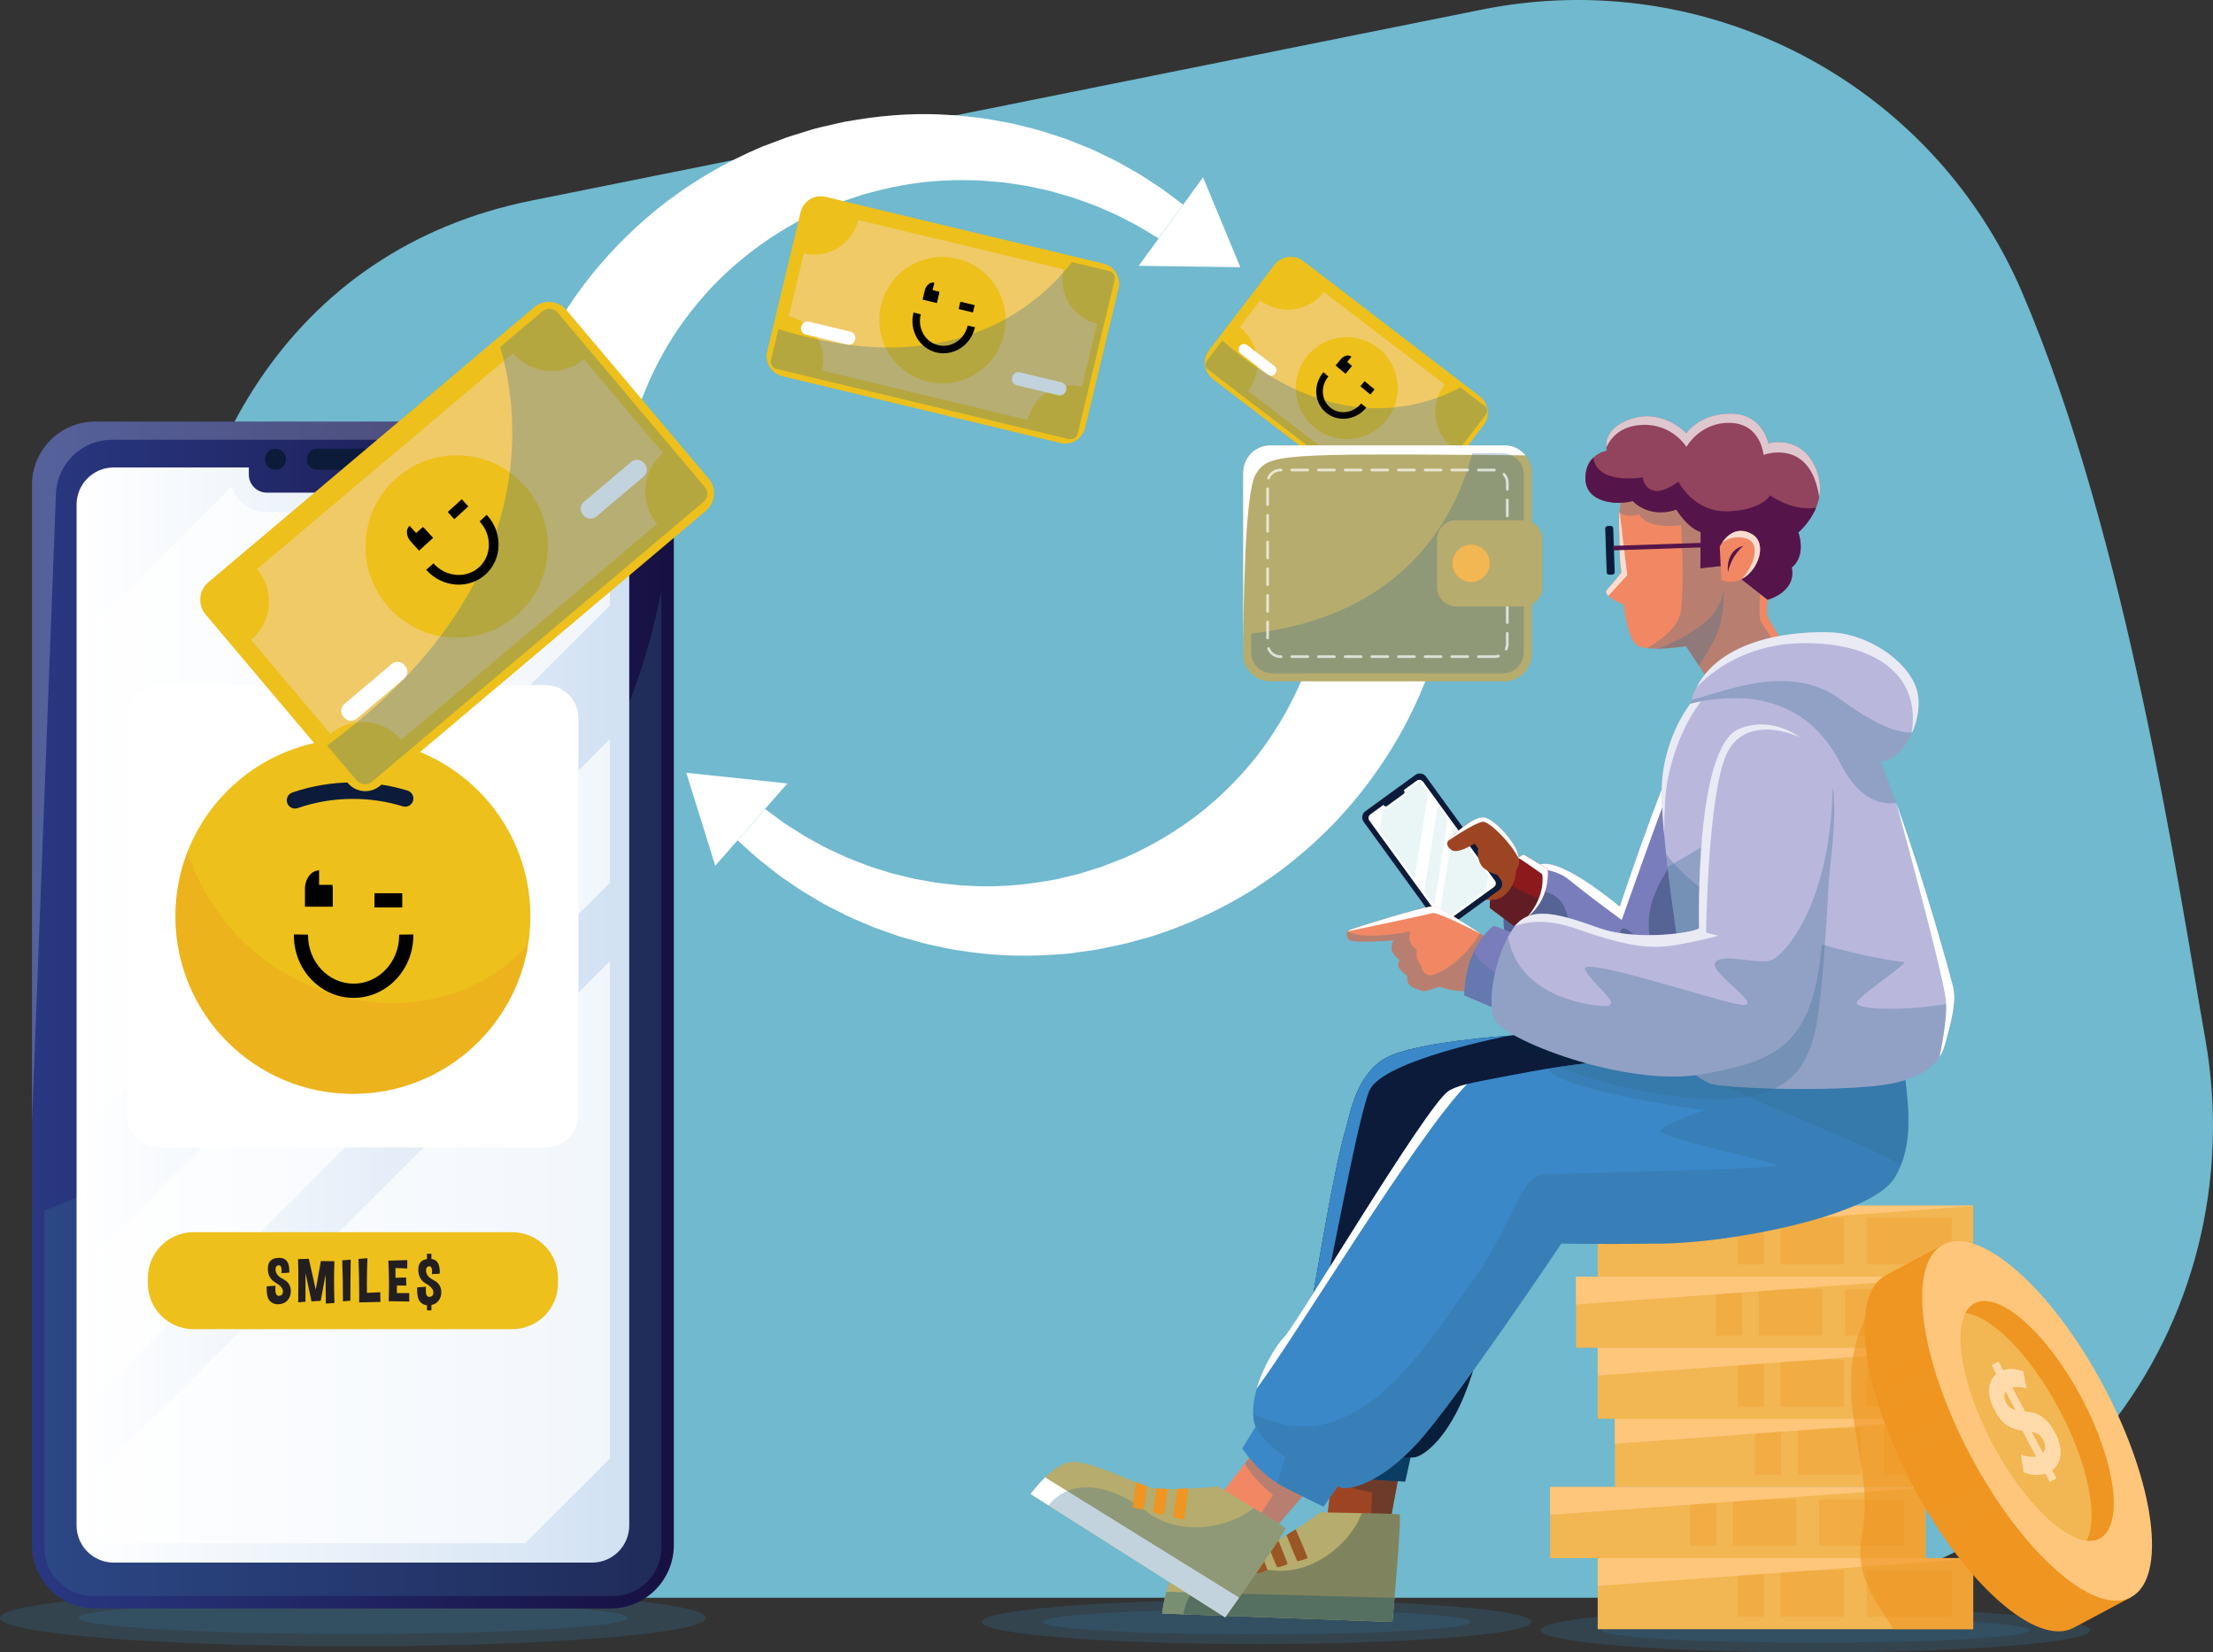
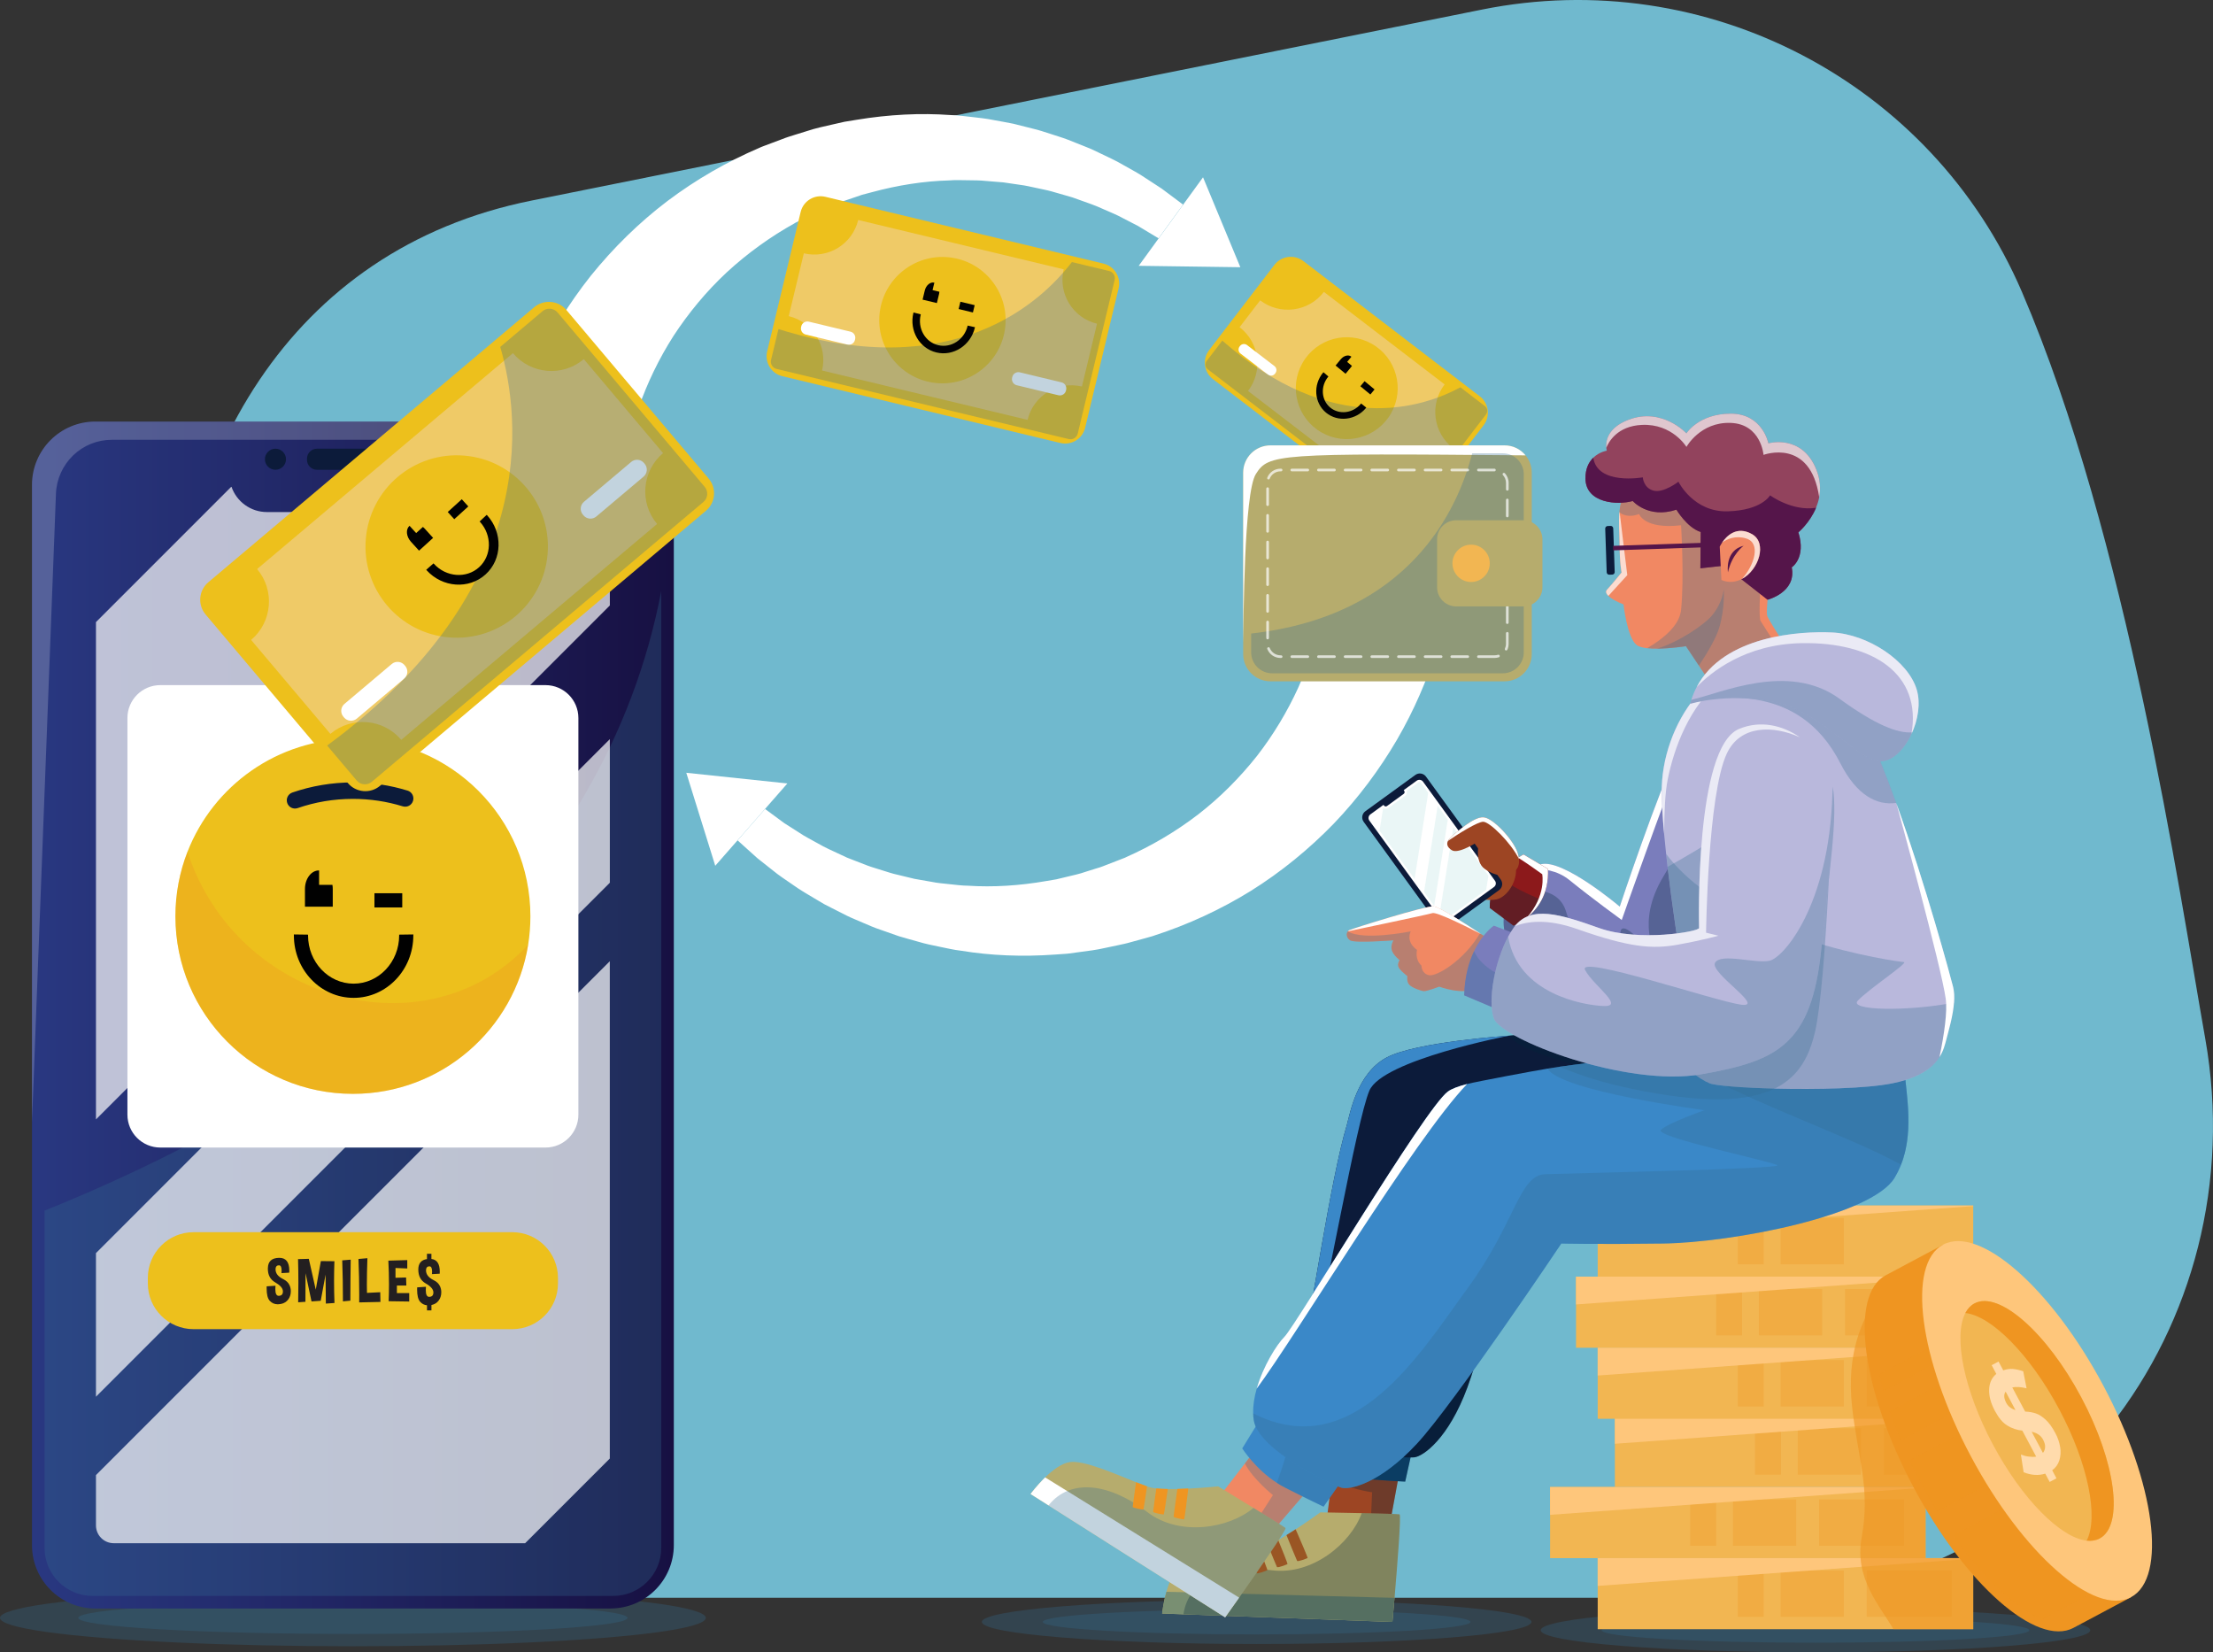
<svg xmlns="http://www.w3.org/2000/svg" version="1.1" id="Layer_1" x="0px" y="0px" viewBox="0 0 665.52 496.84" style="enable-background:new 0 0 665.52 496.84;" xml:space="preserve">
  <rect x="0" y="0" width="665.52" height="496.84" fill="#333333" stroke="none" />
  <style type="text/css">
	.st0{fill:#70B9CE;}
	.st1{fill:#FFFFFF;}
	.st2{opacity:0.3;fill:#346D90;}
	.st3{fill:url(#SVGID_1_);}
	.st4{fill:url(#SVGID_2_);}
	.st5{fill:#0C1B3A;}
	.st6{opacity:0.7;}
	.st7{opacity:0.21;fill:#FFFFFF;}
	.st8{fill:#EDC01C;}
	.st9{opacity:0.3;fill:#EF9521;}
	.st10{fill:#231F20;}
	.st11{fill:#EFCA67;}
	.st12{fill:#F2B652;}
	.st13{fill:#FEC67B;}
	.st14{opacity:0.6;fill:#EF9521;}
	.st15{fill:#EF9521;}
	.st16{fill:#FFDBAC;}
	.st17{fill:#9D4523;}
	.st18{opacity:0.3;fill:#00263B;}
	.st19{fill:#B6AC6D;}
	.st20{fill:#798F72;}
	.st21{fill:#9A5624;}
	.st22{fill:#104775;}
	.st23{fill:#3A88C8;}
	.st24{fill:#F18863;}
	.st25{fill:#7A7DBC;}
	.st26{fill:#8C191B;}
	.st27{opacity:0.2;}
	.st28{fill:#98D4D3;}
	.st29{opacity:0.7;fill:#FFFFFF;}
	.st30{fill:#92435D;}
	.st31{fill:#55154A;}
	.st32{fill:#B9B8DC;}
	.st33{fill:#010101;}
</style>
  <g>
    <g>
      <path class="st0" d="M159.81,60.32L445.73,2.87c67.38-13.54,135.22,21.79,162.34,84.93c31.64,73.66,47.18,179.66,55.12,224.52    c15.25,86.13-46.11,168.12-135.33,168.12H50.71v-267.5C50.71,138.79,87.11,74.93,159.81,60.32z" />
    </g>
    <g>
      <g>
        <path class="st1" d="M159.34,219.17c0,0-0.43-1.12-1.25-3.22c-0.41-1.09-0.87-2.17-1.6-4.3c-0.34-0.98-0.7-2.03-1.09-3.16     c-0.39-1.13-0.8-2.33-1.11-3.5c-0.66-2.39-1.48-5-2.1-7.93c-0.32-1.46-0.7-2.96-1-4.54c-0.28-1.58-0.57-3.22-0.87-4.92     c-1.06-6.79-1.78-14.52-1.68-22.92c0.09-8.4,1-17.46,3.02-26.77c2.02-9.31,5.11-18.88,9.45-28.22     c4.37-9.32,9.92-18.41,16.58-26.79c6.72-8.33,14.49-15.98,23.07-22.48c8.6-6.47,17.94-11.83,27.55-15.94l0.62-0.28l0.21-0.08     l0.41-0.16l0.83-0.31l1.65-0.62c1.1-0.41,2.2-0.83,3.3-1.24c0.58-0.21,1.03-0.41,1.71-0.62l1.93-0.61     c1.28-0.4,2.56-0.79,3.84-1.19c2.58-0.86,5.02-1.35,7.47-1.92c1.22-0.28,2.44-0.56,3.65-0.83c1.23-0.2,2.45-0.4,3.67-0.6     c9.73-1.61,19.27-2.08,28.2-1.43c2.24,0.05,4.43,0.37,6.58,0.6c2.15,0.25,4.27,0.46,6.33,0.89c2.06,0.38,4.09,0.73,6.06,1.13     c1.95,0.49,3.87,0.97,5.75,1.45c1.89,0.43,3.68,1.05,5.44,1.61c1.75,0.59,3.48,1.08,5.12,1.71c1.63,0.65,3.22,1.28,4.76,1.89     c0.77,0.31,1.53,0.6,2.27,0.92c0.73,0.34,1.44,0.68,2.15,1.02c2.82,1.34,5.46,2.55,7.78,3.93c2.34,1.32,4.52,2.47,6.36,3.74     c1.86,1.21,3.52,2.3,4.97,3.24c1.38,1.03,2.56,1.91,3.51,2.62c1.9,1.42,2.91,2.18,2.91,2.18l-7.37,10.14c0,0-0.97-0.58-2.8-1.68     c-0.91-0.55-2.03-1.22-3.35-2.02c-1.37-0.71-2.94-1.52-4.69-2.42c-1.72-0.96-3.77-1.77-5.94-2.73c-2.15-1.01-4.58-1.83-7.16-2.75     c-0.64-0.23-1.29-0.47-1.96-0.7c-0.67-0.21-1.37-0.39-2.06-0.6c-1.39-0.4-2.82-0.81-4.29-1.23c-1.47-0.41-3.02-0.67-4.58-1.03     c-1.56-0.33-3.15-0.72-4.81-0.92c-1.65-0.24-3.33-0.49-5.04-0.74c-1.72-0.14-3.48-0.29-5.26-0.43c-1.77-0.2-3.6-0.18-5.44-0.21     c-1.84-0.01-3.7-0.11-5.59,0.05c-7.55,0.2-15.43,1.42-23.27,3.55c-0.98,0.26-1.97,0.52-2.95,0.78c-0.97,0.33-1.94,0.66-2.92,1     c-1.94,0.67-3.97,1.28-5.71,2.1c-0.9,0.38-1.81,0.76-2.72,1.14l-1.36,0.56c-0.43,0.16-1.02,0.49-1.52,0.73     c-1.05,0.52-2.1,1.04-3.15,1.56l-1.58,0.78l-0.79,0.39l-0.4,0.2l-0.2,0.1c0.76-0.34,0.16-0.07,0.31-0.13l-0.09,0.05     c-7.4,4.1-14.34,9.11-20.54,14.83c-6.18,5.76-11.54,12.27-16.02,19.13c-4.42,6.91-7.89,14.19-10.44,21.47     c-5.04,14.61-6.16,29.06-5.03,40.98c0.55,5.98,1.63,11.36,2.85,16.02c0.33,1.16,0.65,2.28,0.96,3.36     c0.32,1.08,0.71,2.09,1.03,3.08c0.62,1.98,1.4,3.74,2.02,5.34c0.31,0.84,0.62,1.49,0.92,2.1c0.29,0.62,0.55,1.2,0.8,1.74     c0.39,0.93,1.14,2.35,1.63,3.32c1.02,2.01,1.56,3.08,1.56,3.08L159.34,219.17z" />
        <polygon class="st1" points="342.45,79.93 361.79,53.31 373.01,80.35    " />
      </g>
      <g>
        <path class="st1" d="M431.84,113.63c0,0,0.33,1.15,0.95,3.32c0.31,1.12,0.67,2.24,1.2,4.43c0.25,1.01,0.51,2.09,0.8,3.25     c0.29,1.16,0.58,2.39,0.78,3.58c0.44,2.44,1.02,5.12,1.37,8.09c0.19,1.48,0.43,3.01,0.59,4.61c0.14,1.6,0.28,3.26,0.42,4.97     c0.44,6.86,0.45,14.62-0.42,22.98c-0.86,8.35-2.59,17.29-5.45,26.38c-2.86,9.09-6.81,18.34-11.99,27.24     c-5.2,8.88-11.56,17.43-18.96,25.16c-7.45,7.68-15.89,14.59-25.02,20.28c-9.16,5.66-18.95,10.14-28.89,13.36l-0.64,0.22     l-0.21,0.06l-0.43,0.12l-0.85,0.24l-1.7,0.47c-1.13,0.31-2.27,0.62-3.39,0.93c-0.59,0.15-1.06,0.32-1.76,0.46l-1.98,0.43     c-1.31,0.28-2.63,0.56-3.93,0.83c-2.65,0.62-5.12,0.89-7.62,1.23c-1.24,0.17-2.48,0.33-3.72,0.5c-1.24,0.09-2.48,0.17-3.71,0.26     c-9.84,0.71-19.38,0.31-28.22-1.15c-2.22-0.25-4.37-0.77-6.5-1.2c-2.12-0.44-4.21-0.85-6.22-1.46c-2.02-0.57-4-1.1-5.93-1.68     c-1.9-0.67-3.77-1.32-5.59-1.96c-1.84-0.6-3.57-1.38-5.27-2.1c-1.69-0.75-3.37-1.39-4.94-2.17c-1.56-0.79-3.09-1.57-4.57-2.32     c-0.74-0.38-1.47-0.74-2.18-1.12c-0.69-0.41-1.38-0.81-2.05-1.21c-2.68-1.59-5.21-3.04-7.39-4.62c-2.21-1.53-4.28-2.87-5.99-4.3     c-1.74-1.38-3.3-2.61-4.65-3.68c-1.28-1.15-2.37-2.14-3.26-2.93c-1.76-1.59-2.7-2.44-2.7-2.44l8.26-9.43c0,0,0.92,0.67,2.63,1.93     c0.85,0.63,1.91,1.4,3.15,2.32c1.3,0.83,2.79,1.78,4.45,2.84c1.63,1.12,3.59,2.1,5.66,3.26c2.04,1.2,4.4,2.24,6.87,3.39     c0.62,0.29,1.25,0.58,1.88,0.88c0.65,0.27,1.32,0.52,2,0.78c1.35,0.52,2.74,1.06,4.16,1.61c1.42,0.54,2.95,0.94,4.46,1.44     c1.53,0.47,3.07,1.01,4.71,1.35c1.62,0.39,3.27,0.79,4.95,1.2c1.7,0.3,3.43,0.6,5.2,0.91c1.75,0.36,3.56,0.51,5.39,0.7     c1.83,0.18,3.67,0.45,5.57,0.46c7.53,0.49,15.49-0.01,23.5-1.41c1-0.17,2.01-0.34,3.01-0.51c1-0.24,1.99-0.48,3-0.72     c1.99-0.49,4.07-0.91,5.88-1.57c0.93-0.29,1.87-0.59,2.81-0.88l1.41-0.43c0.44-0.12,1.06-0.4,1.58-0.59     c1.09-0.42,2.19-0.84,3.28-1.27l1.65-0.64l0.83-0.32l0.41-0.16l0.21-0.08c-0.79,0.27-0.17,0.05-0.32,0.1l0.09-0.04     c7.74-3.41,15.11-7.76,21.81-12.9c6.68-5.17,12.61-11.17,17.7-17.59c5.03-6.48,9.15-13.42,12.36-20.42     c6.35-14.09,8.78-28.38,8.75-40.35c0-6.01-0.58-11.46-1.38-16.21c-0.22-1.18-0.44-2.33-0.65-3.44c-0.22-1.1-0.52-2.15-0.75-3.16     c-0.44-2.03-1.06-3.85-1.52-5.5c-0.23-0.86-0.48-1.55-0.72-2.17c-0.23-0.64-0.44-1.24-0.64-1.8c-0.3-0.97-0.92-2.44-1.31-3.46     c-0.83-2.09-1.27-3.21-1.27-3.21L431.84,113.63z" />
        <polygon class="st1" points="236.79,235.58 215.1,260.33 206.39,232.37    " />
      </g>
    </g>
    <g>
      <g>
        <ellipse class="st2" cx="106.13" cy="486.49" rx="106.13" ry="8.53" />
        <ellipse class="st2" cx="106.13" cy="486.49" rx="82.59" ry="4.82" />
      </g>
      <g>
        <g>
          <g>
            <linearGradient id="SVGID_1_" gradientUnits="userSpaceOnUse" x1="9.621" y1="305.21" x2="202.64" y2="305.21">
              <stop offset="0" style="stop-color:#293881" />
              <stop offset="1" style="stop-color:#171042" />
            </linearGradient>
            <path class="st3" d="M202.64,145.82V464.6c0,10.52-8.53,19.06-19.06,19.06H28.68c-10.53,0-19.06-8.53-19.06-19.06V145.82       c0-10.53,8.52-19.06,19.06-19.06h154.91C194.11,126.76,202.64,135.29,202.64,145.82z" />
            <path class="st2" d="M198.86,177.72v287.73c0,7.96-6.47,14.43-14.43,14.43H27.83c-7.96,0-14.43-6.47-14.43-14.43V364.03       C107.49,326.04,181.95,266,198.86,177.72z" />
            <linearGradient id="SVGID_2_" gradientUnits="userSpaceOnUse" x1="23.029" y1="305.209" x2="189.228" y2="305.209">
              <stop offset="0" style="stop-color:#FFFFFF" />
              <stop offset="1" style="stop-color:#D1E1F3" />
            </linearGradient>
-             <path class="st4" d="M189.23,151.74v306.94c0,6.18-5,11.18-11.17,11.18H34.2c-6.17,0-11.17-5-11.17-11.18V151.74       c0-6.18,5-11.18,11.17-11.18h40.63v2.15c0,3,2.44,5.43,5.44,5.43h51.71c3,0,5.44-2.44,5.44-5.43v-2.15h40.63       C184.22,140.55,189.23,145.56,189.23,151.74z" />
            <path class="st5" d="M86.01,138.09c0,1.75-1.42,3.17-3.17,3.17c-1.75,0-3.17-1.42-3.17-3.17c0-1.75,1.42-3.17,3.17-3.17       C84.59,134.92,86.01,136.34,86.01,138.09z" />
            <path class="st5" d="M129.23,141.26H95.31c-1.65,0-2.99-1.34-2.99-2.99v-0.36c0-1.65,1.34-2.99,2.99-2.99h33.93       c1.65,0,2.99,1.34,2.99,2.99v0.36C132.22,139.92,130.89,141.26,129.23,141.26z" />
          </g>
          <g class="st6">
            <path class="st1" d="M178.05,146.39h-35.42c-1.53,4.41-5.72,7.58-10.65,7.58H80.27c-4.92,0-9.12-3.17-10.65-7.58h-0.09       l-40.67,40.67V336.6L183.4,182.06v-30.32C183.4,148.79,181,146.39,178.05,146.39z" />
            <polygon class="st1" points="28.86,376.8 28.86,419.98 183.4,265.43 183.4,222.25      " />
            <path class="st1" d="M28.86,443.55v15.13c0,2.95,2.4,5.35,5.34,5.35h123.73l25.46-25.46V289.03L28.86,443.55z" />
          </g>
          <path class="st7" d="M202.64,145.82v4.74c-2.03-4.07-4.87-9.51-6.88-12.38c-3.46-4.95-11.14-5.94-17.32-5.94H33.64      c-4.35,0-8.52,1.68-11.66,4.7c-1.56,1.51-2.81,3.3-3.68,5.25c-0.88,1.95-1.39,4.07-1.47,6.24L9.62,337.46V145.82      c0-10.53,8.52-19.06,19.06-19.06h154.91C194.11,126.76,202.64,135.29,202.64,145.82z" />
        </g>
        <g>
          <path class="st1" d="M164.04,345.06H48.22c-5.47,0-9.9-4.43-9.9-9.9V215.91c0-5.47,4.43-9.9,9.9-9.9h115.82      c5.47,0,9.9,4.43,9.9,9.9v119.25C173.94,340.63,169.51,345.06,164.04,345.06z" />
          <g>
            <path class="st8" d="M159.51,275.53c0,2.9-0.23,5.74-0.67,8.51c-4.08,25.44-26.12,44.87-52.7,44.87       c-29.49,0-53.39-23.9-53.39-53.38c0-6.85,1.29-13.39,3.63-19.4c7.77-19.89,27.11-33.97,49.75-33.97       C135.61,222.16,159.51,246.05,159.51,275.53z" />
            <g>
              <path class="st5" d="M89.52,242.99c5.21-1.8,10.79-2.77,16.62-2.77c5.22,0,10.25,0.78,14.98,2.24        c1.31,0.4,2.69-0.33,3.09-1.64c0.4-1.31-0.33-2.69-1.64-3.09c-5.2-1.6-10.72-2.46-16.43-2.46c-6.38,0-12.52,1.07-18.23,3.04        c-1.29,0.45-1.98,1.85-1.53,3.15C86.82,242.75,88.22,243.44,89.52,242.99L89.52,242.99z" />
            </g>
            <path class="st9" d="M158.84,284.05c-4.08,25.44-26.12,44.87-52.7,44.87c-29.49,0-53.39-23.9-53.39-53.38       c0-6.85,1.29-13.39,3.63-19.4C71.14,301.43,128.4,316.95,158.84,284.05z" />
          </g>
        </g>
        <g>
          <g>
            <path class="st8" d="M154.05,399.67H58.21c-7.59,0-13.75-6.15-13.75-13.75v-1.66c0-7.59,6.15-13.75,13.75-13.75h95.84       c7.59,0,13.75,6.16,13.75,13.75v1.66C167.8,393.52,161.64,399.67,154.05,399.67z" />
            <g>
              <g>
                <path class="st10" d="M80.19,386.79l2.66-0.18c-0.04,0.37-0.05,0.7-0.05,1c0,1.36,0.34,2.03,1.01,2.03h0.04         c0.82-0.02,1.23-0.46,1.23-1.31v-0.08c-0.03-0.9-0.8-1.78-2.32-2.65c-1.47-0.84-2.21-2.21-2.21-4.13c0-0.06,0-0.12,0.01-0.18         c0.04-2.01,1.17-3.03,3.38-3.07H84c2,0,3,1.28,3,3.82c0,0.2-0.01,0.42-0.02,0.64l-2.33,0.13c0.02-0.27,0.04-0.52,0.04-0.74         c0-1.07-0.26-1.6-0.78-1.6c-0.63,0-0.97,0.32-1.03,0.96c-0.01,0.09-0.01,0.18-0.01,0.27c0,0.53,0.16,1.03,0.47,1.49         c0.36,0.53,0.99,1.02,1.88,1.46c0.89,0.44,1.51,1.05,1.86,1.82c0.25,0.55,0.38,1.14,0.38,1.77c0,0.24-0.02,0.48-0.05,0.73         c-0.14,0.9-0.52,1.65-1.15,2.24s-1.47,0.92-2.52,0.97c-0.07,0.01-0.14,0.01-0.21,0.01c-0.96,0-1.76-0.35-2.41-1.05         c-0.62-0.68-0.93-1.9-0.93-3.68C80.17,387.24,80.18,387.02,80.19,386.79z" />
                <path class="st10" d="M92.87,378.52l2.09,9.27l1.53-8.59l4.08,0.04c-0.07,1.94-0.11,3.9-0.11,5.87c0,2.2,0.04,4.43,0.13,6.69         l-2.6,0.18c0-2.37-0.03-5.28-0.08-8.71l-1.46,7.87l-2.77,0.19l-1.79-8.48l-0.04,8.59l-2.18,0.15         c0.04-1.96,0.06-3.91,0.06-5.84c0-2.41-0.03-4.79-0.1-7.14L92.87,378.52z" />
                <path class="st10" d="M105.36,391.1l-2.23,0.21c0-4.38-0.07-8.49-0.21-12.33l2.55-0.21         C105.41,382.81,105.37,386.92,105.36,391.1z" />
                <path class="st10" d="M110.49,378.33c-0.11,3.11-0.16,5.77-0.16,7.99c0,0.88,0.01,1.7,0.03,2.44l3.99-0.2l0.06,2.92         l-6.39,0.14c0.01-0.79,0.01-1.57,0.01-2.35c0-3.59-0.08-7.15-0.23-10.71L110.49,378.33z" />
                <path class="st10" d="M122.48,378.9v2.52l-3.54-0.14v2.94l3.18-0.09l0.08,2.42h-2.84v2.27h3.71v2.54l-6.19-0.09         c0.07-1.68,0.1-3.37,0.1-5.07c0-2.36-0.06-4.73-0.19-7.13C118.15,379.03,120.04,378.97,122.48,378.9z" />
                <path class="st10" d="M128.1,386.92c-0.04,0.37-0.05,0.71-0.05,1c0,1.35,0.34,2.03,1.01,2.03h0.04         c0.82-0.02,1.23-0.46,1.23-1.31v-0.08c-0.03-0.9-0.8-1.79-2.32-2.65c-1.47-0.84-2.21-2.22-2.21-4.14v-0.16         c0.04-1.76,0.91-2.77,2.6-3.02v-1.58h1.34v1.55c1.68,0.2,2.51,1.46,2.51,3.79c0,0.21-0.01,0.42-0.02,0.64l-2.33,0.13         c0.02-0.27,0.04-0.52,0.04-0.74c0-1.07-0.26-1.6-0.78-1.6c-0.63,0-0.97,0.32-1.03,0.96c-0.01,0.09-0.01,0.18-0.01,0.27         c0,0.53,0.16,1.03,0.47,1.49c0.36,0.53,0.99,1.02,1.88,1.46c0.89,0.44,1.51,1.05,1.86,1.82c0.25,0.55,0.38,1.15,0.38,1.77         c0,0.24-0.02,0.48-0.05,0.73c-0.14,0.9-0.52,1.65-1.15,2.25c-0.47,0.44-1.06,0.73-1.76,0.88v1.62h-1.34v-1.54         c-0.8-0.08-1.48-0.42-2.04-1.04c-0.62-0.67-0.93-1.9-0.93-3.68c0-0.21,0.01-0.44,0.02-0.67L128.1,386.92z" />
              </g>
            </g>
          </g>
        </g>
      </g>
    </g>
    <g>
      <path class="st8" d="M212.29,153.59l-97.99,82.69c-2.9,2.45-7.24,2.08-9.69-0.82l-42.78-50.69c-2.45-2.9-2.08-7.24,0.82-9.69    l97.99-82.69c2.9-2.45,7.24-2.08,9.69,0.82l42.78,50.69C215.57,146.8,215.2,151.14,212.29,153.59z" />
      <path class="st11" d="M197.61,157.55l-76.94,64.92c-5.39-6.38-14.93-7.19-21.31-1.8l-23.84-28.25c6.38-5.39,7.19-14.93,1.8-21.31    l76.94-64.92c5.39,6.38,14.93,7.19,21.31,1.8l23.84,28.25C193.04,141.63,192.23,151.17,197.61,157.55z" />
      <ellipse transform="matrix(0.084 -0.996 0.996 0.084 -37.876 287.447)" class="st8" cx="137.47" cy="164.33" rx="27.44" ry="27.44" />
      <g>
        <path class="st1" d="M193.55,143.31l-14.22,12c-1.15,0.97-2.87,0.82-3.84-0.33l-0.21-0.25c-0.97-1.15-0.82-2.87,0.33-3.84     l14.22-12c1.15-0.97,2.87-0.82,3.84,0.33l0.21,0.25C194.84,140.62,194.7,142.34,193.55,143.31z" />
        <path class="st1" d="M121.53,204.08l-14.22,12c-1.15,0.97-2.87,0.82-3.84-0.33l-0.21-0.25c-0.97-1.15-0.82-2.87,0.33-3.84     l14.22-12c1.15-0.97,2.87-0.82,3.84,0.33l0.21,0.25C122.83,201.39,122.68,203.11,121.53,204.08z" />
      </g>
      <path class="st2" d="M167.68,93.96l44.25,52.44c1.14,1.35,0.97,3.39-0.38,4.53l-99.74,84.16c-1.35,1.14-3.39,0.97-4.53-0.38    l-8.9-10.54c63.97-46.97,58.35-98.18,52.06-119.86l12.71-10.73C164.5,92.43,166.53,92.61,167.68,93.96z" />
    </g>
    <g>
      <path class="st8" d="M318.89,133.2l-83.62-20.08c-3.31-0.8-5.35-4.13-4.56-7.44l10.07-41.94c0.8-3.31,4.13-5.35,7.44-4.56    l83.62,20.08c3.31,0.8,5.35,4.13,4.56,7.44l-10.07,41.94C325.53,131.96,322.2,134,318.89,133.2z" />
      <path class="st11" d="M309.02,126.25l-61.8-14.84c1.75-7.28-2.74-14.6-10.02-16.35l4.54-18.89c7.28,1.75,14.6-2.74,16.35-10.02    l61.8,14.84c-1.75,7.28,2.74,14.6,10.02,16.35l-4.54,18.89C318.09,114.48,310.77,118.97,309.02,126.25z" />
      <ellipse transform="matrix(0.158 -0.987 0.987 0.158 143.668 360.941)" class="st8" cx="283.56" cy="96.2" rx="19.01" ry="19.01" />
      <g>
        <path class="st1" d="M318.3,118.85l-12.53-3.01c-1.01-0.24-1.64-1.26-1.39-2.27l0.05-0.22c0.24-1.01,1.26-1.64,2.27-1.39     l12.53,3.01c1.01,0.24,1.64,1.26,1.39,2.27l-0.05,0.22C320.33,118.47,319.31,119.09,318.3,118.85z" />
        <path class="st1" d="M254.84,103.61l-12.53-3.01c-1.01-0.24-1.64-1.26-1.39-2.27l0.05-0.22c0.24-1.01,1.26-1.64,2.27-1.39     l12.53,3.01c1.01,0.24,1.64,1.26,1.39,2.27l-0.05,0.22C256.87,103.23,255.85,103.86,254.84,103.61z" />
      </g>
      <path class="st2" d="M335.21,84.17l-11.1,46.21c-0.29,1.19-1.49,1.93-2.69,1.65l-87.89-21.1c-1.19-0.29-1.93-1.49-1.65-2.69    l2.23-9.29c52.46,16.41,78.72-7.74,88.24-20.15l11.2,2.69C334.76,81.77,335.5,82.97,335.21,84.17z" />
    </g>
    <g>
      <path class="st8" d="M417.81,154.65L364.77,114c-2.73-2.09-3.24-5.99-1.15-8.72l19.63-25.62c2.09-2.73,5.99-3.24,8.72-1.15    l53.04,40.65c2.73,2.09,3.24,5.99,1.15,8.72l-19.63,25.62C424.44,156.22,420.54,156.74,417.81,154.65z" />
      <path class="st11" d="M411.63,145.38l-36.31-27.82c4.59-5.99,3.46-14.58-2.54-19.17l6.19-8.08c5.99,4.59,14.58,3.46,19.17-2.54    l36.31,27.82c-4.59,5.99-3.46,14.58,2.54,19.17l-6.19,8.08C424.81,138.25,416.23,139.39,411.63,145.38z" />
      <ellipse transform="matrix(0.493 -0.87 0.87 0.493 103.979 411.501)" class="st8" cx="404.89" cy="116.58" rx="15.32" ry="15.32" />
      <g>
        <path class="st1" d="M423.07,144.64l-8.24-6.32c-0.67-0.51-0.79-1.47-0.28-2.13l0.11-0.15c0.51-0.67,1.47-0.79,2.13-0.28     l8.24,6.32c0.67,0.51,0.79,1.47,0.28,2.13l-0.11,0.15C424.69,145.03,423.74,145.15,423.07,144.64z" />
        <path class="st1" d="M381.31,112.64l-8.24-6.32c-0.67-0.51-0.79-1.47-0.28-2.13l0.11-0.15c0.51-0.67,1.47-0.79,2.13-0.28     l8.24,6.32c0.67,0.51,0.79,1.47,0.28,2.13l-0.11,0.15C382.93,113.03,381.98,113.15,381.31,112.64z" />
      </g>
      <path class="st2" d="M446.88,124.63l-23.3,30.41c-0.6,0.79-1.73,0.94-2.52,0.33l-57.83-44.32c-0.79-0.6-0.94-1.73-0.33-2.52    l4.68-6.11c33.27,29.27,60.52,20.07,71.6,14.04l7.37,5.65C447.34,122.71,447.48,123.84,446.88,124.63z" />
    </g>
    <g>
      <g>
        <g>
          <ellipse class="st2" cx="545.97" cy="490.2" rx="82.64" ry="6.64" />
          <ellipse class="st2" cx="545.97" cy="490.2" rx="64.31" ry="3.75" />
        </g>
        <g>
          <g>
            <rect x="485.64" y="425.76" class="st12" width="112.93" height="21.37" />
            <rect x="566.55" y="429.48" class="st9" width="25.54" height="13.94" />
            <rect x="540.64" y="429.48" class="st9" width="19.02" height="13.94" />
            <rect x="527.78" y="429.48" class="st9" width="7.8" height="13.94" />
            <polygon class="st13" points="598.57,425.76 598.57,425.94 485.64,434.13 485.64,425.76      " />
          </g>
          <g>
            <rect x="466.16" y="447.13" class="st12" width="112.93" height="21.39" />
            <rect x="547.07" y="450.85" class="st9" width="25.54" height="13.94" />
            <rect x="521.16" y="450.85" class="st9" width="19.02" height="13.94" />
            <rect x="508.3" y="450.85" class="st9" width="7.8" height="13.94" />
            <polygon class="st13" points="579.09,447.14 579.09,447.31 466.16,455.5 466.16,447.14      " />
          </g>
          <g>
            <rect x="480.48" y="468.52" class="st12" width="112.93" height="21.37" />
            <rect x="561.39" y="472.23" class="st9" width="25.54" height="13.94" />
            <rect x="535.48" y="472.23" class="st9" width="19.02" height="13.94" />
            <rect x="522.62" y="472.23" class="st9" width="7.8" height="13.94" />
            <polygon class="st13" points="593.41,468.51 593.41,468.68 480.48,476.87 480.48,468.51      " />
          </g>
        </g>
        <g>
          <g>
            <rect x="480.48" y="362.5" class="st12" width="112.93" height="21.37" />
-             <rect x="561.39" y="366.22" class="st9" width="25.54" height="13.94" />
            <rect x="535.48" y="366.22" class="st9" width="19.02" height="13.94" />
            <rect x="522.62" y="366.22" class="st9" width="7.8" height="13.94" />
            <polygon class="st13" points="593.41,362.5 593.41,362.67 480.48,370.86 480.48,362.5      " />
          </g>
          <g>
            <rect x="473.96" y="383.87" class="st12" width="112.93" height="21.39" />
            <rect x="554.87" y="387.59" class="st9" width="25.54" height="13.94" />
            <rect x="528.96" y="387.59" class="st9" width="19.02" height="13.94" />
            <rect x="516.1" y="387.59" class="st9" width="7.8" height="13.94" />
            <polygon class="st13" points="586.89,383.87 586.89,384.05 473.96,392.24 473.96,383.87      " />
          </g>
          <g>
            <rect x="480.48" y="405.25" class="st12" width="112.93" height="21.37" />
            <rect x="561.39" y="408.97" class="st9" width="25.54" height="13.94" />
            <rect x="535.48" y="408.97" class="st9" width="19.02" height="13.94" />
            <rect x="522.62" y="408.97" class="st9" width="7.8" height="13.94" />
            <polygon class="st13" points="593.41,405.25 593.41,405.42 480.48,413.61 480.48,405.25      " />
          </g>
        </g>
      </g>
      <path class="st14" d="M579.09,447.13v21.38h14.32v21.37H569.4c-3.79-6.68-11.82-15.16-9.55-27.47    c2.73-14.95-1.14-23.75-2.88-39.51c-1.73-15.77,2.95-26.14,7.47-32.6l22.45,6.25v8.7h6.52v20.51h5.17v21.37H579.09z" />
      <g>
        <path class="st15" d="M615.25,425.86c-5.1-9.58-10.85-18.05-16.65-24.91l-14.22-26.69l-17.29,9.21     c-11,5.86-7.28,34.35,8.31,63.62s37.16,48.26,48.17,42.39l17.29-9.21l-14.22-26.69C624.18,444.93,620.35,435.44,615.25,425.86z" />
        <g>
          <path class="st9" d="M620.71,443.94c1.34,3.5,2.51,6.97,3.47,10.33l0.07,0.26l11.24,21.11l-21.19,11.29      c-7.44-2.86-17.4-11.64-26.96-25.22L620.71,443.94z" />
          <path class="st9" d="M612.99,427.06c1.57,2.94,3.03,5.92,4.37,8.9l-34.77,18.53c-1.68-2.72-3.33-5.59-4.94-8.6      c-1.21-2.28-2.35-4.53-3.4-6.75l35.02-18.65C610.56,422.62,611.8,424.82,612.99,427.06z" />
          <path class="st9" d="M605.81,414.96l-34.2,18.22c-1.28-3.02-2.39-5.98-3.36-8.83l32.12-17.11      C602.23,409.68,604.05,412.26,605.81,414.96z" />
          <path class="st9" d="M594.04,397.82l2.4,4.51l-30.05,16.01c-0.49-1.75-0.92-3.46-1.28-5.11L594.04,397.82z" />
        </g>
        <path class="st13" d="M632.54,416.64c15.6,29.28,19.32,57.76,8.32,63.62c-11,5.86-32.57-13.12-48.17-42.39     c-15.6-29.28-19.32-57.76-8.32-63.62C595.38,368.39,616.95,387.37,632.54,416.64z" />
        <path class="st12" d="M625.9,420.18c10.4,19.52,12.88,38.51,5.54,42.42c-1.14,0.61-2.47,0.82-3.92,0.66     c-7.82-0.87-19.42-12.45-28.2-28.92c-8.77-16.47-11.91-32.56-8.27-39.53c0.67-1.29,1.59-2.27,2.73-2.88     C601.13,388.01,615.51,400.66,625.9,420.18z" />
        <g>
          <path class="st16" d="M612.27,425.02c0.95,0.33,1.92,0.95,2.93,1.88c1.01,0.92,1.97,2.26,2.9,4c0.75,1.4,1.23,2.81,1.46,4.24      s0.14,2.75-0.25,3.98c-0.39,1.23-1.11,2.22-2.15,2.98l1.29,2.42l-2.05,1.09l-1.33-2.5c-2.03,0.64-4.19,0.5-6.5-0.41l-0.82-5.32      c0.77,0.3,1.56,0.51,2.38,0.61c0.82,0.11,1.56,0.11,2.21,0l-4.16-7.81c-1.65-0.18-3.15-0.68-4.51-1.52      c-1.37-0.83-2.61-2.31-3.74-4.42c-1.24-2.33-1.82-4.48-1.73-6.46c0.08-1.98,0.8-3.53,2.15-4.66l-1.39-2.62l2.06-1.1l1.42,2.66      c1.02-0.37,2-0.51,2.95-0.42c0.95,0.09,1.97,0.32,3.06,0.69l1,5.12c-1.77-0.42-3.2-0.5-4.29-0.26l3.87,7.26l0.16,0.01      C610.29,424.51,611.32,424.7,612.27,425.02z M603.35,421.86c0.55,1.03,1.47,1.74,2.77,2.14l-2.96-5.55      C602.54,419.32,602.61,420.45,603.35,421.86z M615.03,435.16c0.04-0.68-0.17-1.44-0.62-2.29c-0.65-1.22-1.79-2-3.42-2.35      l3.38,6.35C614.77,436.41,614.99,435.84,615.03,435.16z" />
        </g>
        <path class="st15" d="M625.9,420.18c10.4,19.52,12.88,38.51,5.54,42.42c-1.14,0.61-2.47,0.82-3.92,0.66     c3.64-6.98,0.5-23.07-8.27-39.53c-8.77-16.47-20.38-28.05-28.2-28.92c0.67-1.29,1.59-2.27,2.73-2.88     C601.13,388.01,615.51,400.66,625.9,420.18z" />
      </g>
    </g>
    <g>
      <g>
        <path class="st2" d="M460.56,487.7c0,3.67-37,6.64-82.64,6.64s-82.64-2.97-82.64-6.64c0-3.67,37-6.64,82.64-6.64     S460.56,484.03,460.56,487.7z" />
        <ellipse class="st2" cx="377.91" cy="487.7" rx="64.31" ry="3.75" />
      </g>
      <g>
        <g>
          <g>
            <path class="st17" d="M421.25,440.51l-3.62,19.63l-5.49-0.15l-13.5-0.37c0,0,1.16-8.84,1.91-14.85       c0.38-3.03,0.66-5.33,0.64-5.44L421.25,440.51z" />
            <path class="st18" d="M421.25,440.51l-3.62,19.63l-5.49-0.15l0.49-11.27c0,0-7.46-1.05-12.08-3.94       c0.38-3.03,0.66-5.33,0.64-5.44L421.25,440.51z" />
          </g>
          <g>
            <path class="st19" d="M419.38,480.46c-0.37,4.21-0.64,7.24-0.64,7.24l-62.84-2.29l-6.4-0.24c0,0,0.32-3.12,1.28-6.54       c0.83-3,2.15-6.23,4.17-7.78c3.38-2.6,13.61-3.77,20.18-4.74c1.34-0.2,2.53-0.39,3.48-0.58c0.35-0.08,0.67-0.15,0.96-0.22       c0.5-0.14,1.1-0.36,1.77-0.65c0.92-0.42,1.96-0.96,3.07-1.59c0.8-0.45,1.65-0.95,2.49-1.47c0.93-0.57,1.86-1.16,2.76-1.75       c3.98-2.59,7.42-5.1,7.42-5.1s6.32,0.11,12.44,0.24c5.56,0.13,10.97,0.26,11.36,0.37C421.43,455.5,420.19,470.97,419.38,480.46       z" />
            <path class="st20" d="M419.38,480.46c-0.37,4.21-0.64,7.24-0.64,7.24l-69.25-2.52c0,0,0.32-3.12,1.28-6.54       C362.67,478.95,405.92,480.1,419.38,480.46z" />
            <path class="st18" d="M419.38,480.46c-0.37,4.21-0.64,7.24-0.64,7.24l-62.84-2.29c1.54-10.66,12.77-15,26.62-13.24       c12.21,1.55,23.77-8.17,26.99-17.18c5.56,0.13,10.97,0.26,11.36,0.37C421.43,455.5,420.19,470.97,419.38,480.46z" />
            <path class="st21" d="M378.6,465.53c1.03,2.53,2.65,6.55,2.53,6.62c-0.17,0.1-2.95,1.2-3.16,0.86       c-0.14-0.24-1.83-4.38-2.85-6.89C376.46,465.91,377.65,465.72,378.6,465.53z" />
            <path class="st21" d="M384.39,463.07c1,2.43,2.93,7.18,2.79,7.25c-0.17,0.1-2.95,1.2-3.16,0.86c-0.13-0.23-1.67-4-2.7-6.53       C382.24,464.24,383.29,463.69,384.39,463.07z" />
            <path class="st21" d="M389.64,459.84c1.08,2.47,3.73,8.57,3.59,8.65c-0.17,0.1-2.95,1.2-3.15,0.85       c-0.16-0.27-2.28-5.48-3.2-7.75C387.81,461.03,388.74,460.44,389.64,459.84z" />
          </g>
          <g>
            <g>
              <path class="st22" d="M425.31,433.24l-2.72,12.27c0,0-4.13-0.17-12.94-0.86c-0.93-0.07-1.86-0.19-2.76-0.37        c-7.58-1.37-13.6-5.57-13.6-5.57l1.93-12.09l9.94,2.19L425.31,433.24z" />
              <path class="st18" d="M425.31,433.24l-2.72,12.27c0,0-4.13-0.17-12.94-0.86c-0.93-0.07-1.86-0.19-2.76-0.37        c-0.26-4.97-0.76-11.38-1.72-15.47L425.31,433.24z" />
            </g>
            <g>
              <path class="st5" d="M556.47,349.72c-7.54,11.11-49.97,16.88-70.62,16.05c-20.65-0.82-30.51-1.62-30.51-1.62        s-8.37,37.68-14.06,53.06c-5.68,15.38-13.32,20.76-16,21c-2.68,0.24-27.01-0.77-31.97-8.55c-0.39-0.6-0.73-1.25-1.04-1.94        c-0.7-1.55-1.2-3.28-1.54-5.08l0-0.01c-0.14-0.71-0.25-1.43-0.33-2.16c-0.82-7.01,0.47-14.61,1.73-17.66        c1.72-4.16,7.97-48.42,12.93-64.61c0.92-3.36,3.02-15.46,11.91-20.2c8.88-4.75,36.97-6.59,36.97-6.59        c15.49-1.65,38.2-2.26,52.85-3.94c21.8-2.49,54.23,6.9,54.23,6.9C561.03,324.27,564.02,338.61,556.47,349.72z" />
              <path class="st23" d="M453.94,311.4c0,0-38.18,7.3-42.12,16.54c-3.94,9.25-13.4,64.43-16.56,73.8        c-1.73,5.13-3.39,13.94-4.53,20.89c-0.14-0.71-0.25-1.43-0.33-2.16c-0.82-7.01,0.47-14.61,1.73-17.66        c1.72-4.16,7.97-48.42,12.93-64.61c0.92-3.36,3.02-15.46,11.91-20.2C425.85,313.24,453.94,311.4,453.94,311.4z" />
              <path class="st18" d="M556.47,349.72c-7.54,11.11-49.97,16.88-70.62,16.05c-20.65-0.82-30.51-1.62-30.51-1.62        s-8.37,37.68-14.06,53.06c-5.68,15.38-13.32,20.76-16,21c-2.68,0.24-27.01-0.77-31.97-8.55c-0.39-0.6-0.73-1.25-1.04-1.94        c33.79,2.62,36.47-16.93,42.12-40.13c3.56-14.6,3.26-25.26,4.08-32.15c1.52-13.55,10-12.43,13.17-12.36        c8.02,0.16,70.82,2.16,69.8,1.04c-1.01-1.12-36.91-10.53-34.39-12.53c2.52-2.01,13.39-5.18,13.39-5.18s-42.96-7.98-46.49-15        c15.49-1.65,38.2-2.26,52.85-3.94c21.8-2.49,54.23,6.9,54.23,6.9C561.03,324.27,564.02,338.61,556.47,349.72z" />
            </g>
          </g>
        </g>
        <g>
          <g>
            <path class="st24" d="M394.4,446.82l-13.02,15.13l-4.67-2.9l-11.47-7.12c0,0,5.45-7.05,9.13-11.86       c1.85-2.42,3.26-4.27,3.3-4.37L394.4,446.82z" />
            <path class="st2" d="M394.4,446.82l-13.02,15.13l-4.67-2.9l6.1-9.49c0,0-5.92-4.67-8.44-9.49c1.85-2.42,3.26-4.27,3.3-4.37       L394.4,446.82z" />
          </g>
          <g>
            <path class="st19" d="M372.64,480.39c-2.44,3.45-4.2,5.93-4.2,5.93l-53.12-33.65l-5.41-3.43c0,0,1.85-2.53,4.4-5       c2.23-2.17,5-4.3,7.52-4.62c4.23-0.55,13.66,3.61,19.82,6.08c1.26,0.51,2.38,0.94,3.3,1.25c0.34,0.11,0.66,0.21,0.94,0.29       c0.51,0.14,1.13,0.25,1.86,0.33c1,0.1,2.18,0.16,3.45,0.18c0.92,0.02,1.9,0.01,2.89-0.02c1.09-0.02,2.19-0.06,3.27-0.12       c4.74-0.23,8.98-0.67,8.98-0.67s5.4,3.28,10.62,6.48c4.74,2.91,9.34,5.76,9.63,6.05C387,459.87,378.13,472.6,372.64,480.39z" />
            <path class="st1" d="M372.64,480.39c-2.44,3.45-4.2,5.93-4.2,5.93l-58.53-37.08c0,0,1.85-2.53,4.4-5       C324.43,450.5,361.2,473.29,372.64,480.39z" />
            <path class="st2" d="M372.64,480.39c-2.44,3.45-4.2,5.93-4.2,5.93l-53.12-33.65c6.7-8.43,18.59-6.52,29.67,1.98       c9.77,7.49,24.65,4.93,31.97-1.23c4.74,2.91,9.34,5.76,9.63,6.05C387,459.87,378.13,472.6,372.64,480.39z" />
            <path class="st15" d="M344.95,446.94c-0.38,2.71-1.01,6.99-1.15,6.99c-0.2,0-3.16-0.45-3.16-0.85c0-0.28,0.63-4.71,1.01-7.39       C342.91,446.19,344.03,446.62,344.95,446.94z" />
            <path class="st15" d="M351.19,447.73c-0.36,2.6-1.09,7.67-1.24,7.67c-0.2,0-3.16-0.45-3.16-0.85c0-0.26,0.57-4.3,0.95-7       C348.75,447.66,349.93,447.71,351.19,447.73z" />
            <path class="st15" d="M357.35,447.59c-0.31,2.68-1.1,9.28-1.26,9.28c-0.2,0-3.15-0.45-3.15-0.85c0-0.31,0.79-5.88,1.14-8.31       C355.17,447.69,356.27,447.65,357.35,447.59z" />
          </g>
          <g>
            <g>
              <path class="st23" d="M405.26,442.75l-7.22,10.29c0,0-3.74-1.74-11.63-5.75c-0.83-0.43-1.64-0.89-2.41-1.4        c-6.48-4.17-10.42-10.36-10.42-10.36l6.41-10.42l8.35,5.83L405.26,442.75z" />
              <path class="st2" d="M405.26,442.75l-7.22,10.29c0,0-3.74-1.74-11.63-5.75c-0.83-0.43-1.64-0.89-2.41-1.4        c1.67-4.69,3.66-10.81,4.34-14.95L405.26,442.75z" />
            </g>
            <g>
              <path class="st23" d="M569.77,354.15c-6.95,11.49-49,19.5-69.68,19.77c-20.66,0.28-30.55,0-30.55,0s-32.25,48.11-43.39,60.13        c-11.13,12.03-20.26,14.07-22.82,13.27c-2.56-0.8-24.66-11.06-26.26-20.14c-0.12-0.7-0.19-1.43-0.2-2.19        c-0.07-2.37,0.34-4.92,1.06-7.42c1.93-6.78,6.03-13.31,8.37-15.65c3.47-3.47,42.2-68.62,49.13-73.69        c1.14-0.84,3.14-1.59,5.8-2.28c2.67-0.7,20.38-4.02,24.15-4.62c1.18-0.19,2.41-0.37,3.67-0.57        c10.56-1.53,23.65-2.83,35.15-4.24c4.99-0.61,9.68-1.25,13.74-1.93c8.12-1.37,17.83-1.15,26.78-0.33        c14.9,1.36,27.73,4.33,27.73,4.33c0.11,1.91,0.33,3.98,0.57,6.17C574.02,333.87,575.37,344.87,569.77,354.15z" />
              <path class="st1" d="M441.21,325.95c-15.92,16.58-51.02,75.09-63.3,91.63c1.93-6.78,6.03-13.31,8.37-15.65        c3.47-3.47,42.2-68.62,49.13-73.7C436.55,327.39,438.55,326.64,441.21,325.95z" />
              <path class="st2" d="M571.7,350.22c-0.52,1.33-1.16,2.65-1.93,3.93c-6.95,11.49-49,19.5-69.68,19.77        c-20.66,0.28-30.55,0-30.55,0s-32.25,48.11-43.39,60.13c-11.13,12.03-20.26,14.07-22.82,13.27        c-2.56-0.8-24.66-11.06-26.26-20.14c-0.12-0.7-0.19-1.43-0.2-2.19c30.2,15.36,50.24-18.19,64.35-37.44        c14.7-20.05,15.5-34.2,23.52-34.48c8.02-0.27,70.83-1.6,69.76-2.67c-1.07-1.07-37.42-8.55-35.01-10.69        c2.41-2.15,13.1-5.88,13.1-5.88s-43.32-5.69-47.22-12.51c10.18-1.64,23.57-2.99,35.67-4.42c6.16-0.74,12-1.48,16.9-2.32        c21.64-3.65,54.52,4,54.52,4C572.91,327.39,575.93,339.56,571.7,350.22z" />
              <path class="st2" d="M571.7,350.22c-16.7-9.24-49.7-20.01-70.68-33.32c6.16-0.74,12-1.48,16.9-2.32        c21.64-3.65,54.52,4,54.52,4C572.91,327.39,575.93,339.56,571.7,350.22z" />
            </g>
          </g>
        </g>
        <g>
          <g>
            <path class="st25" d="M534.22,242.16c-5.35,19.24-24.19,65.21-39.69,63.88c-15.5-1.34-34.88-12.03-40.49-21.79       c-2.9-5.04-2.09-10.83,0.27-15.52c1.58-3.14,3.86-5.8,6.19-7.4c0.92-0.64,1.86-1.12,2.76-1.4c6.55-2,23.85,12.69,23.85,12.69       s11.59-34.91,17.83-47.44c0.76-1.52,1.44-2.72,2.01-3.48c6.44-8.56,17.82-5.78,23.92,2.31       C534.41,228.68,536.18,235.12,534.22,242.16z" />
            <path class="st18" d="M534.22,242.16c-5.35,19.24-24.19,65.21-39.69,63.88c-15.5-1.34-34.88-12.03-40.49-21.79       c-2.9-5.04-2.09-10.83,0.27-15.52c6.53-1.98,14.57-1.64,16.66,5.4c3.31,11.12,12.53,13.02,15.94,13.13       c3.41,0.1-0.8-6.62,0.8-7.91c1.6-1.31,6.41,4.71,8.82,6.21c2.41,1.51-5.21-7.45,3.87-22.28c9.09-14.83,12.83-41.02,12.83-41.02       s8.26-1.07,17.64,1.77C534.41,228.68,536.18,235.12,534.22,242.16z" />
            <path class="st1" d="M505.05,229.42c-4.01,9.33-17.34,47.21-17.34,47.21s-8.76-6.35-15.77-12.03       c-3.65-2.95-8.05-3.46-11.44-3.28c0.92-0.64,1.86-1.12,2.76-1.4c6.55-2,23.85,12.69,23.85,12.69s11.59-34.91,17.83-47.44       C505.7,226.27,505.8,227.68,505.05,229.42z" />
          </g>
          <g>
            <path class="st26" d="M463.64,270.55c-1.27,2.47-2.99,4.23-4.55,5.45c-2.12,1.68-3.95,2.33-3.95,2.33l-7.12-5.31       c-0.09-3.95,1.15-7.11,2.8-9.55c1.84-2.74,4.17-4.58,5.72-5.58c0.99-0.65,1.64-0.96,1.64-0.96l7.34,4.34       C465.7,265.11,464.88,268.15,463.64,270.55z" />
            <path class="st18" d="M463.64,270.55c-1.27,2.47-2.99,4.23-4.55,5.45c-2.12,1.68-3.95,2.33-3.95,2.33l-7.12-5.31       c-0.09-3.95,1.15-7.11,2.8-9.55C454.28,266.49,459.39,268.89,463.64,270.55z" />
            <path class="st1" d="M459.09,276.01c6.01-6.78,4.7-13.14,4.7-13.14s-4.21-3.07-7.25-4.98c0.99-0.65,1.64-0.96,1.64-0.96       l7.34,4.35C465.88,269.04,462.17,273.6,459.09,276.01z" />
          </g>
          <path class="st17" d="M436.66,266.81c2.21,2.81,10.09,4.34,13.43,3.61c3.34-0.74,6.62-5.96,5.68-10.36      c-0.94-4.4-11.69-9.95-11.69-9.95l-10.16,9.35L436.66,266.81z" />
          <g>
            <g>
              <g>
                <path class="st5" d="M428.84,233.52l22.48,30.95c0.74,1.02,0.52,2.45-0.51,3.19l-15.04,10.92c-1.02,0.74-2.45,0.52-3.19-0.51         l-22.48-30.95c-0.74-1.02-0.52-2.45,0.51-3.19l15.04-10.92C426.67,232.27,428.1,232.5,428.84,233.52z" />
                <path class="st1" d="M427.95,235.04l21.64,29.8c0.44,0.6,0.3,1.44-0.3,1.87l-13.97,10.14c-0.6,0.44-1.44,0.3-1.87-0.3         l-21.64-29.8c-0.44-0.6-0.3-1.44,0.3-1.87l3.95-2.87l0.15,0.21c0.21,0.29,0.62,0.36,0.91,0.14l5.02-3.65         c0.29-0.21,0.36-0.62,0.14-0.91l-0.15-0.21l3.95-2.87C426.68,234.31,427.52,234.44,427.95,235.04z" />
              </g>
              <g class="st27">
                <path class="st28" d="M426.49,235.31l-3.44,2.5c0.16,0.54-0.02,1.14-0.5,1.49l-5.02,3.65c-0.48,0.35-1.11,0.33-1.57,0.01         l-0.01,0.01l-1.08,6.82l10.54,14.52l4.11-25.9l-2.14-2.94C427.18,235.17,426.78,235.1,426.49,235.31z" />
                <polygon class="st28" points="428.25,268.2 431.3,272.39 435.4,246.49 432.36,242.3        " />
                <path class="st28" d="M432.96,274.68l1.07,1.47c0.21,0.29,0.61,0.35,0.9,0.14l12.01-8.72l0.68-4.27l-10.54-14.52         L432.96,274.68z" />
              </g>
            </g>
          </g>
          <g>
            <path class="st17" d="M452.43,263.21c0,0-2.56,0.44-5.92-1.93c-3.35-2.37-1.6-8.49-1.6-8.49s-6.21,4.21-8.32,2.85       c-1.38-0.89-1.6-1.86-1.15-2.77c0.23-0.48,0.64-0.95,1.15-1.39c1.5-1.25,6.71-6.01,9.62-5.71c2.91,0.3,8.77,6.62,10.13,10.47       c0.26,0.75,0.42,1.44,0.47,2.09C457.08,261.02,455.59,262.76,452.43,263.21z" />
            <path class="st1" d="M456.82,258.33c-2.42-4.93-8.77-11.17-10.74-11.23c-1.68-0.06-7.63,3.7-10.64,5.76       c0.23-0.48,0.64-0.95,1.15-1.39c1.5-1.25,6.71-6.01,9.62-5.71c2.91,0.3,8.77,6.62,10.13,10.47       C456.6,256.98,456.76,257.68,456.82,258.33z" />
          </g>
        </g>
        <g>
          <g>
            <path class="st24" d="M541.34,201.17l-2.11,0.59l-22.96,6.41l-9.25-13.86c0,0-7.07,1.12-11.66,0.6h-0.01       c-1.45-0.16-2.65-0.49-3.3-1.07c-2.74-2.41-3.81-12.09-3.81-12.09c-1.7-0.67-3.58-1.62-4.56-2.57       c-0.68-0.67-0.94-1.33-0.38-1.91c1.34-1.4,4.35-5.14,4.35-5.14s-0.6-2.61-0.6-9.29c0-2.57-0.34-5.57-0.04-8.77       c0.01-0.11,0.02-0.23,0.03-0.34c0.54-5.02,2.75-10.53,10.39-15.71c11.83-8.02,33.78,2.71,34.98,16.04       c0.08,0.9,0.14,1.8,0.18,2.72c0.64,12.7-1.84,26.78-1.09,28.55C532.31,187.23,541.34,201.17,541.34,201.17z" />
            <path class="st29" d="M489.38,172.94l-5.69,6.25c-0.68-0.67-0.94-1.33-0.38-1.91c1.34-1.4,4.35-5.14,4.35-5.14       s-0.6-2.61-0.6-9.29c0-2.57-0.34-5.57-0.04-8.77c0.01-0.11,0.02-0.23,0.03-0.34C487.59,158.45,489.38,172.94,489.38,172.94z" />
            <path class="st2" d="M539.23,201.76l-22.96,6.41l-5.36-8.02l-3.9-5.85c0,0-4.55,0.72-8.72,0.74c-1.03,0.01-2.03-0.03-2.93-0.14       c4.89-2.87,9.71-6.83,10.19-11.49c1-9.73,0-25.47,0-25.47c-11.12,1.29-12.63-3.39-12.63-3.39s-3.22,1.54-5.92-0.49       c0.47-5.11,2.61-10.75,10.42-16.05c11.83-8.02,33.78,2.71,34.98,16.04c0.08,0.9,0.14,1.8,0.18,2.72       c-1.07,0.06-1.68,0.09-1.68,0.09s-2.61,27.87-1.41,29.88S539.23,201.76,539.23,201.76z" />
            <path class="st2" d="M517.04,188.7c-0.95,3.24-3.72,7.83-6.13,11.46l-3.9-5.85c0,0-4.55,0.72-8.72,0.74       c6.52-1.95,14.25-7.2,16.54-9.96c3.34-4.01,3.54-7.95,3.54-7.95S518.85,182.56,517.04,188.7z" />
          </g>
          <g>
            <path class="st30" d="M547.09,149.52c-0.21,1.13-0.55,2.18-0.95,3.16c-1.88,4.56-5.31,7.38-5.31,7.38       c2.41,7.72-2,10.53-2,10.53c1.5,7.51-7.26,9.73-7.26,9.73l-13.09-10.24l-7.12,0.8l0.1-10.92c-4.11-1.3-7.31-6.72-7.31-6.72       c-8.42,2.81-13.13-2.6-13.13-2.6c-4.51,1.3-14.13,0.7-14.22-6.72c-0.04-3.07,1.05-5.04,2.35-6.29       c1.83-1.78,4.07-2.12,4.07-2.12s-0.1-0.32-0.15-0.85c-0.18-1.79,0.19-5.99,6.76-8.47c10.06-3.79,17.34,4.11,17.34,4.11       s3.71-5.92,13.33-5.92c9.62,0,11.32,8.92,11.32,8.92s10.12-2.91,14.43,7.91C547.45,144.25,547.56,147.05,547.09,149.52z" />
            <path class="st29" d="M547.09,149.52c-2.66-18.03-16.74-12.74-16.74-12.74s-0.74-9.29-9.89-9.62       c-9.15-0.33-13.29,7.22-13.29,7.22s-4.21-7.02-13.37-6.62c-7.46,0.33-10.03,5.14-10.74,6.9c-0.18-1.79,0.19-5.99,6.76-8.47       c10.06-3.79,17.34,4.11,17.34,4.11s3.71-5.92,13.33-5.92c9.62,0,11.32,8.92,11.32,8.92s10.12-2.91,14.43,7.91       C547.45,144.25,547.56,147.05,547.09,149.52z" />
            <path class="st31" d="M540.83,160.07c2.41,7.72-2,10.53-2,10.53c1.5,7.51-7.26,9.73-7.26,9.73l-13.09-10.24l-7.12,0.8       l0.1-10.92c-4.11-1.3-7.31-6.72-7.31-6.72c-8.42,2.81-13.13-2.6-13.13-2.6c-4.51,1.3-14.13,0.7-14.22-6.72       c-0.04-3.07,1.05-5.04,2.35-6.29c1.27,8.36,14.89,5.89,14.89,5.89s0.19,3.18,3.21,3.99c3,0.82,7.51-2.67,7.51-2.67       s4.51,9.2,14.83,8.9c10.32-0.3,12.73-4.81,12.73-4.81s6.62,4.89,13.83,3.74C544.26,157.24,540.83,160.07,540.83,160.07z" />
          </g>
          <g>
            <path class="st5" d="M484.86,172.78l-0.9,0.03c-0.42,0.01-0.76-0.31-0.78-0.73l-0.44-13.13c-0.01-0.42,0.31-0.76,0.73-0.78       l0.9-0.03c0.42-0.01,0.76,0.31,0.78,0.73l0.44,13.13C485.6,172.42,485.28,172.77,484.86,172.78z" />
            <rect x="502.15" y="146.27" transform="matrix(0.034 0.999 -0.999 0.034 650.229 -343.715)" class="st31" width="1.36" height="36.13" />
          </g>
          <g>
            <path class="st24" d="M523.86,174.08c-1.82,0.98-3.95,1.25-6.17,0.32l-0.51-10.02c0,0,0.24-0.52,0.71-1.23       c1.31-1.92,4.38-5.18,9.01-2.53C531.55,163.27,528.93,171.39,523.86,174.08z" />
            <path class="st31" d="M519.65,172.06c0,0-1-6.55,4.71-7.95C524.36,164.11,520.86,166.62,519.65,172.06z" />
            <path class="st29" d="M523.86,174.08c3.79-4.17,5.75-10.79,1.29-12.16c-3.18-0.98-5.69,0.11-7.26,1.23       c1.31-1.92,4.38-5.18,9.01-2.53C531.55,163.27,528.93,171.39,523.86,174.08z" />
          </g>
        </g>
        <g>
          <path class="st32" d="M587.63,301.49c-0.3,4.02-1.59,8.36-2.3,11.03c-0.39,1.47-0.84,3.39-2.07,5.34      c-1.58,2.53-4.47,5.12-10.26,6.91c-1.17,0.36-2.48,0.69-3.91,0.98c-7.76,1.58-22.91,1.89-35.39,1.58      c-9.76-0.25-17.87-0.88-19.54-1.58c-3.15-1.32-7.79-4.7-9.99-9.22c-0.47-0.95-0.82-1.95-1.04-3c-1.2-6.01,4.01-14.03,2.41-24.05      c-0.93-5.82-2.7-17.39-4.04-28.82c-0.15-1.3-0.3-2.59-0.44-3.88c-0.22-2.09-0.44-4.14-0.62-6.14      c-0.42-4.61-0.69-8.88-0.73-12.35c-0.1-10.16,3.74-20.97,10.17-28.74c2.46-2.95,5.28-5.47,8.4-7.34c0,0,12.31-5.09,24.19-2.09      c3.16,0.8,6.29,2.18,9.16,4.37c5.6,4.28,12.43,19.82,18.6,36.96c0,0,0.01,0.02,0.02,0.07c8.85,24.54,16.35,52.35,17.06,55.18      C587.7,298.13,587.76,299.78,587.63,301.49z" />
          <path class="st2" d="M587.63,301.49c-0.3,4.02-1.6,8.35-2.29,11.03c-1,3.81-2.41,10.42-16.24,13.23      c-13.83,2.81-51.12,1.6-54.93,0c-3.81-1.6-9.82-6.21-11.03-12.23c-1.2-6.01,4.01-14.03,2.41-24.05      c-1.03-6.48-3.1-20.09-4.47-32.7c18.93,25.48,69.94,32.5,71.43,32.5c1.8,0-10.42,8.02-13.83,11.63      C555.9,303.83,573.28,304.24,587.63,301.49z" />
          <path class="st2" d="M551.06,238.75c0,0-1.7,56.51-5.25,71.63c-0.31,1.33-0.67,2.63-1.1,3.87c-1.89,5.52-5.05,10.16-11,13.07      c-8.02,3.92-21.08,4.65-42.88,0.11c-8.85-1.85-16.01-4.15-21.8-6.67c10.56-1.53,23.65-2.83,35.15-4.24      c-0.47-0.95-0.82-1.95-1.04-3c-1.2-6.01,4.01-14.03,2.41-24.05c-0.93-5.82-2.7-17.39-4.04-28.82      c20.06-11.18,44.28-28.07,44.28-28.07L551.06,238.75z" />
          <path class="st29" d="M542.5,200.11c-9.89-1.19-19.75,0.44-24.52,4.16c-10.02,7.82-14.63,21.05-16.44,30.07      c-0.81,4.04-1.06,10.42-1.08,16.29c-0.42-4.61-0.69-8.88-0.72-12.35c-0.1-10.17,3.74-20.97,10.18-28.74      c2.45-2.95,5.28-5.47,8.4-7.34C518.32,202.2,530.62,197.11,542.5,200.11z" />
          <path class="st1" d="M587.63,301.49c-0.3,4.02-1.6,8.35-2.29,11.03c-0.39,1.48-0.84,3.39-2.07,5.33      c1.42-6.87,2.41-13.68,1.87-17.56c-1.37-9.79-14.25-56.59-14.85-58.78c8.84,24.54,16.35,52.34,17.05,55.17      C587.7,298.13,587.76,299.78,587.63,301.49z" />
          <path class="st2" d="M570.26,241.43c-5.82,0.84-11.9-2.28-16.8-11.9c-12.88-25.28-37.43-18.6-43.55-19.98      c2.45-2.95,5.28-5.47,8.4-7.34c0,0,19.71-8.15,33.34,2.27C557.26,208.75,564.09,224.29,570.26,241.43z" />
        </g>
        <g>
          <path class="st32" d="M575.07,220.2L575.07,220.2c-0.08,0.19-0.17,0.38-0.25,0.55c-2.18,4.67-5.73,8.24-9.33,8.17      c-6.82-0.14-17.78-15.1-32.08-17.9c-14.3-2.81-25.12,0.62-25.12,0.62c0.11-0.42,0.23-0.84,0.36-1.24      c0.43-1.36,0.96-2.61,1.59-3.8c8.1-15.46,31.09-16.91,40.81-16.42c10.69,0.53,22.85,8.55,25.39,17.24      C577.6,211.34,576.86,216.14,575.07,220.2z" />
          <path class="st29" d="M574.82,220.76c3.22-18.03-11.44-27.75-32.99-27.37c-17.1,0.3-27.46,8.9-31.59,13.21      c8.1-15.46,31.09-16.91,40.81-16.42c10.69,0.53,22.85,8.55,25.39,17.24C577.65,211.52,576.79,216.58,574.82,220.76z" />
          <path class="st2" d="M575.07,220.21c-0.08,0.18-0.17,0.37-0.25,0.55c-2.18,4.67-5.73,8.24-9.33,8.17      c-6.82-0.14-17.78-15.1-32.08-17.9c-14.3-2.81-25.12,0.62-25.12,0.62c0.11-0.42,0.23-0.84,0.36-1.24      c8.52-1.8,29.14-11.55,44.54-0.31C564.16,218.08,570.78,220.56,575.07,220.21z" />
        </g>
        <g>
          <g>
            <path class="st24" d="M443.86,297.08c-3.81,2.31-11.03-0.4-11.03-0.4s-3.75,1.4-4.61,1.35c-0.85-0.06-3.76-1.05-4.51-2.06       c-0.75-0.99-0.46-2.45-0.46-2.45s-2.35-1.8-2.7-2.81c-0.35-1,0.35-2,0.35-2s-1.8-1.4-2.31-2.9c-0.5-1.51,0.46-3.06,0.46-3.06       s-11.68,0.91-13.04,0c-1.11-0.75-1.24-2-0.67-2.7c0.11-0.14,0.26-0.26,0.43-0.35c1-0.5,23.16-7.42,25.41-7.16       c1.69,0.18,9.89,5.48,13.89,8.11c0.14,0.09,0.26,0.18,0.38,0.26c0.02,0,0.02,0.01,0.04,0.02c1.09,0.72,1.77,1.19,1.77,1.19       S447.67,294.77,443.86,297.08z" />
            <path class="st2" d="M443.86,297.08c-3.81,2.31-11.03-0.4-11.03-0.4s-3.75,1.4-4.61,1.35c-0.85-0.06-3.76-1.05-4.51-2.06       c-0.75-0.99-0.46-2.45-0.46-2.45s-2.35-1.8-2.7-2.81c-0.35-1,0.35-2,0.35-2s-1.8-1.4-2.31-2.9c-0.5-1.51,0.46-3.06,0.46-3.06       s-11.68,0.91-13.04,0c-1.11-0.75-1.24-2-0.67-2.7c4.59,2.88,18.63,0.06,18.92,0.01c-0.09,0.18-1.58,3.08,1.88,5.56       c0,0-0.73,2.9,1.33,4.71c0,0-0.06,2.41,2.3,2.91c2.23,0.47,10.5-4.43,15.29-12.59c1.33,0.87,2.2,1.46,2.2,1.46       S447.67,294.77,443.86,297.08z" />
            <path class="st1" d="M445.46,280.89c-4.51-2.32-13.38-6.73-14.67-6.33c-1.74,0.53-25.43,5.48-25.43,5.48       c0.11-0.14,0.26-0.26,0.43-0.35c1-0.5,23.16-7.42,25.41-7.16c1.69,0.18,9.89,5.48,13.89,8.11       C445.21,280.73,445.34,280.81,445.46,280.89z" />
          </g>
          <g>
            <g>
              <path class="st25" d="M459.05,282.05l-4.4,12.68l-3.21,9.27l-11.12-4.71c0.15-5.7,1.43-10.06,2.98-13.29        c2.59-5.42,5.94-7.66,5.94-7.66L459.05,282.05z" />
              <path class="st2" d="M454.65,294.73l-3.21,9.27l-11.12-4.71c0.15-5.7,1.43-10.06,2.98-13.29        C445.19,290.29,450.06,293.04,454.65,294.73z" />
            </g>
            <g>
              <path class="st32" d="M547.71,285.46c-2.93,28.73-13.23,33.54-35.95,37.55c-22.72,4.01-60.4-10.55-62.54-16.84        c-1.88-5.53,0.38-17.19,4.33-24.54c0.53-0.99,1.1-1.91,1.68-2.72c0.1-0.14,0.2-0.27,0.31-0.4c4.99-6.3,13.56-3.65,25.35,0.54        c12.03,4.27,30.07,1.07,30.07,0c0-1.07-1.37-54.35,12.02-59.87c6.57-2.71,13.15-1.03,18.31,2.53        c0.01,0.01,0.01,0.01,0.02,0.01c3.74,2.59,6.73,6.16,8.41,9.76c0.67,1.44,1.15,3.1,1.46,5.02        C552.7,245.97,550.16,261.55,547.71,285.46z" />
              <path class="st29" d="M541.29,221.7c-7.99-3.6-17.93-3.81-22,4.92c-5.72,12.24-6.22,53.83-6.22,53.83l3.71,0.91        c0,0-4.51,1.3-12.23,2.7c-7.71,1.4-14.63,0.8-30.27-4.71c-9.08-3.21-15.16-2.28-18.73-0.84c4.99-6.3,13.56-3.65,25.35,0.54        c12.03,4.27,30.07,1.07,30.07,0c0-1.07-1.37-54.35,12.02-59.87C529.55,216.46,536.14,218.14,541.29,221.7z" />
              <path class="st2" d="M547.71,285.46c-2.93,28.73-13.23,33.54-35.95,37.55c-22.72,4.01-60.4-10.55-62.54-16.84        c-1.88-5.53,0.38-17.19,4.33-24.54c2.85,17.34,22.89,20.69,28.75,20.87c6.41,0.2-3.01-6.01-5.61-10.82        c-2.61-4.81,39.29,9.42,46.91,10.42c7.62,1-9.62-9.62-7.82-12.63c1.8-3.01,12.23,0.4,16.44-0.6        c4.21-1,17.84-16.64,18.84-50.11c0.02-0.8,0.06-1.56,0.12-2.26C552.7,245.97,550.16,261.55,547.71,285.46z" />
            </g>
          </g>
        </g>
      </g>
    </g>
    <g>
      <path class="st19" d="M460.65,142.13v54.53c0,4.54-3.67,8.21-8.21,8.21h-70.36c-4.55,0-8.22-3.67-8.22-8.21v-54.53    c0-4.54,3.67-8.22,8.22-8.22h70.36c2.56,0,4.84,1.17,6.35,3.01C459.94,138.33,460.65,140.15,460.65,142.13z" />
      <path class="st1" d="M458.79,136.92c-74.93-0.67-77.28-0.45-81.12,5.63c-3.6,5.67-3.67,44.46-3.81,50.72v-51.13    c0-4.54,3.67-8.22,8.22-8.22h70.36C455,133.91,457.27,135.08,458.79,136.92z" />
      <path class="st2" d="M458.25,142.63v53.51c0,3.49-2.83,6.32-6.31,6.32h-69.36c-3.49,0-6.32-2.83-6.32-6.32v-5.64    c47.56-5.37,62.08-37.04,66.48-54.2h9.2C455.42,136.32,458.25,139.15,458.25,142.63z" />
      <g class="st6">
        <path class="st1" d="M450.5,196.88c-0.34,0.11-0.7,0.17-1.08,0.17h-4.81c-0.22,0-0.4,0.18-0.4,0.4c0,0.22,0.18,0.4,0.4,0.4     l4.81,0c0.46,0,0.91-0.07,1.33-0.21c0.21-0.07,0.33-0.3,0.26-0.51C450.94,196.93,450.71,196.82,450.5,196.88z M452.89,190.43     v3.16c0,0.51-0.11,1-0.31,1.44c-0.09,0.2,0,0.44,0.2,0.53c0.2,0.09,0.44,0,0.53-0.2c0.25-0.54,0.38-1.14,0.38-1.77v-3.16     c0-0.22-0.18-0.4-0.4-0.4C453.07,190.03,452.9,190.21,452.89,190.43L452.89,190.43z M452.89,182.41v4.81c0,0.22,0.18,0.4,0.4,0.4     c0.22,0,0.4-0.18,0.4-0.4v-4.81c0-0.22-0.18-0.4-0.4-0.4C453.07,182.01,452.89,182.19,452.89,182.41z M452.89,174.39v4.81     c0,0.22,0.18,0.4,0.4,0.4c0.22,0,0.4-0.18,0.4-0.4v-4.81c0-0.22-0.18-0.4-0.4-0.4C453.07,173.99,452.89,174.17,452.89,174.39z      M452.89,166.37v4.81c0,0.22,0.18,0.4,0.4,0.4c0.22,0,0.4-0.18,0.4-0.4v-4.81c0-0.22-0.18-0.4-0.4-0.4     C453.07,165.97,452.89,166.15,452.89,166.37z M452.89,158.35v4.81c0,0.22,0.18,0.4,0.4,0.4c0.22,0,0.4-0.18,0.4-0.4v-4.81     c0-0.22-0.18-0.4-0.4-0.4C453.07,157.95,452.89,158.13,452.89,158.35z M452.89,150.34v4.81c0,0.22,0.18,0.4,0.4,0.4     c0.22,0,0.4-0.18,0.4-0.4v-4.81c0-0.22-0.18-0.4-0.4-0.4C453.07,149.93,452.89,150.11,452.89,150.34z M451.98,142.85     c0.57,0.62,0.92,1.44,0.92,2.35v1.93c0,0.22,0.18,0.4,0.4,0.4c0.22,0,0.4-0.18,0.4-0.4l0-1.93c0-1.12-0.43-2.13-1.13-2.89     c-0.15-0.16-0.4-0.17-0.57-0.02C451.84,142.43,451.83,142.69,451.98,142.85L451.98,142.85z M444.61,141.73h4.81     c0.22,0,0.4-0.18,0.4-0.4c0-0.22-0.18-0.4-0.4-0.4h-4.81c-0.22,0-0.4,0.18-0.4,0.4C444.21,141.55,444.39,141.73,444.61,141.73z      M436.59,141.73h4.81c0.22,0,0.4-0.18,0.4-0.4c0-0.22-0.18-0.4-0.4-0.4h-4.81c-0.22,0-0.4,0.18-0.4,0.4     C436.19,141.55,436.37,141.73,436.59,141.73z M428.57,141.73h4.81c0.22,0,0.4-0.18,0.4-0.4c0-0.22-0.18-0.4-0.4-0.4h-4.81     c-0.22,0-0.4,0.18-0.4,0.4C428.17,141.55,428.35,141.73,428.57,141.73z M420.55,141.73h4.81c0.22,0,0.4-0.18,0.4-0.4     c0-0.22-0.18-0.4-0.4-0.4h-4.81c-0.22,0-0.4,0.18-0.4,0.4C420.15,141.55,420.33,141.73,420.55,141.73z M412.53,141.73h4.81     c0.22,0,0.4-0.18,0.4-0.4c0-0.22-0.18-0.4-0.4-0.4h-4.81c-0.22,0-0.4,0.18-0.4,0.4C412.13,141.55,412.31,141.73,412.53,141.73z      M404.52,141.73h4.81c0.22,0,0.4-0.18,0.4-0.4c0-0.22-0.18-0.4-0.4-0.4h-4.81c-0.22,0-0.4,0.18-0.4,0.4     C404.12,141.55,404.29,141.73,404.52,141.73z M396.5,141.73h4.81c0.22,0,0.4-0.18,0.4-0.4c0-0.22-0.18-0.4-0.4-0.4h-4.81     c-0.22,0-0.4,0.18-0.4,0.4C396.1,141.55,396.28,141.73,396.5,141.73z M388.48,141.73h4.81c0.22,0,0.4-0.18,0.4-0.4     c0-0.22-0.18-0.4-0.4-0.4h-4.81c-0.22,0-0.4,0.18-0.4,0.4C388.08,141.55,388.26,141.73,388.48,141.73z M381.85,143.92     c0.51-1.28,1.76-2.19,3.23-2.19h0.19c0.22,0,0.4-0.18,0.4-0.4c0-0.22-0.18-0.4-0.4-0.4l-0.19,0c-1.8,0-3.35,1.12-3.97,2.7     c-0.08,0.21,0.02,0.44,0.22,0.52C381.54,144.22,381.77,144.12,381.85,143.92L381.85,143.92z M381.61,151.75v-4.81     c0-0.22-0.18-0.4-0.4-0.4c-0.22,0-0.4,0.18-0.4,0.4v4.81c0,0.22,0.18,0.4,0.4,0.4C381.43,152.15,381.61,151.98,381.61,151.75z      M381.61,159.77v-4.81c0-0.22-0.18-0.4-0.4-0.4c-0.22,0-0.4,0.18-0.4,0.4v4.81c0,0.22,0.18,0.4,0.4,0.4     C381.43,160.17,381.61,159.99,381.61,159.77z M381.61,167.79v-4.81c0-0.22-0.18-0.4-0.4-0.4c-0.22,0-0.4,0.18-0.4,0.4v4.81     c0,0.22,0.18,0.4,0.4,0.4C381.43,168.19,381.61,168.01,381.61,167.79z M381.61,175.81V171c0-0.22-0.18-0.4-0.4-0.4     c-0.22,0-0.4,0.18-0.4,0.4v4.81c0,0.22,0.18,0.4,0.4,0.4C381.43,176.21,381.61,176.03,381.61,175.81z M381.61,183.83v-4.81     c0-0.22-0.18-0.4-0.4-0.4c-0.22,0-0.4,0.18-0.4,0.4v4.81c0,0.22,0.18,0.4,0.4,0.4C381.43,184.23,381.61,184.05,381.61,183.83z      M381.61,191.85v-4.81c0-0.22-0.18-0.4-0.4-0.4c-0.22,0-0.4,0.18-0.4,0.4v4.81c0,0.22,0.18,0.4,0.4,0.4     C381.43,192.25,381.61,192.07,381.61,191.85z M385.28,197.05h-0.19c-1.46,0-2.71-0.91-3.23-2.19c-0.08-0.21-0.32-0.31-0.52-0.22     c-0.21,0.08-0.31,0.32-0.22,0.52c0.63,1.58,2.17,2.69,3.97,2.69h0.19c0.22,0,0.4-0.18,0.4-0.4     C385.68,197.23,385.5,197.06,385.28,197.05L385.28,197.05z M393.3,197.05h-4.81c-0.22,0-0.4,0.18-0.4,0.4     c0,0.22,0.18,0.4,0.4,0.4h4.81c0.22,0,0.4-0.18,0.4-0.4C393.7,197.23,393.52,197.05,393.3,197.05z M401.31,197.05h-4.81     c-0.22,0-0.4,0.18-0.4,0.4c0,0.22,0.18,0.4,0.4,0.4h4.81c0.22,0,0.4-0.18,0.4-0.4C401.71,197.23,401.53,197.05,401.31,197.05z      M409.33,197.05h-4.81c-0.22,0-0.4,0.18-0.4,0.4c0,0.22,0.18,0.4,0.4,0.4h4.81c0.22,0,0.4-0.18,0.4-0.4     C409.73,197.23,409.55,197.05,409.33,197.05z M417.35,197.05h-4.81c-0.22,0-0.4,0.18-0.4,0.4c0,0.22,0.18,0.4,0.4,0.4h4.81     c0.22,0,0.4-0.18,0.4-0.4C417.75,197.23,417.57,197.05,417.35,197.05z M425.37,197.05h-4.81c-0.22,0-0.4,0.18-0.4,0.4     c0,0.22,0.18,0.4,0.4,0.4h4.81c0.22,0,0.4-0.18,0.4-0.4C425.77,197.23,425.59,197.05,425.37,197.05z M433.39,197.05h-4.81     c-0.22,0-0.4,0.18-0.4,0.4c0,0.22,0.18,0.4,0.4,0.4h4.81c0.22,0,0.4-0.18,0.4-0.4C433.79,197.23,433.61,197.05,433.39,197.05z      M441.4,197.05h-4.81c-0.22,0-0.4,0.18-0.4,0.4c0,0.22,0.18,0.4,0.4,0.4h4.81c0.22,0,0.4-0.18,0.4-0.4     C441.81,197.23,441.63,197.05,441.4,197.05z" />
      </g>
      <path class="st19" d="M458.12,182.34h-20.2c-3.17,0-5.74-2.57-5.74-5.74v-14.42c0-3.17,2.57-5.74,5.74-5.74h20.2    c3.17,0,5.74,2.57,5.74,5.74v14.42C463.86,179.77,461.29,182.34,458.12,182.34z" />
      <circle class="st12" cx="442.41" cy="169.39" r="5.61" />
    </g>
    <path class="st33" d="M146.03,172.72c-5.01,4.55-12.96,4-17.72-1.24c-0.03-0.04-0.07-0.08-0.1-0.11l-0.03-0.04l2.19-1.93l0.11,0.12   c3.68,4.05,9.78,4.51,13.6,1.04c3.82-3.47,3.94-9.59,0.27-13.64l-0.11-0.12l2.13-1.99l0.04,0.04c0.04,0.04,0.07,0.07,0.11,0.11   C151.25,160.2,151.05,168.16,146.03,172.72" />
    <path class="st33" d="M123.13,158.13c0.01-0.01,0.02-0.02,0.03-0.03l1.99,2.19l2.03-1.84c0.22,0.17,0.42,0.36,0.62,0.58   c0.01,0.02,0.03,0.03,0.04,0.05l0,0l2.41,2.66l-4.23,3.84l-2.41-2.66c-0.01-0.02-0.03-0.03-0.04-0.04   C122.16,161.31,121.97,159.19,123.13,158.13" />
    <rect x="134.97" y="151.62" transform="matrix(0.74 -0.672 0.672 0.74 -67.118 132.459)" class="st33" width="5.71" height="2.92" />
    <path class="st33" d="M281.6,105.98c-5.1-1.22-8.2-6.55-6.92-11.87c0.01-0.04,0.02-0.08,0.03-0.11l0.01-0.04l2.19,0.56l-0.03,0.12   c-0.99,4.11,1.37,8.22,5.26,9.15c3.89,0.93,7.85-1.65,8.84-5.77l0.03-0.12l2.2,0.49l-0.01,0.04c-0.01,0.04-0.02,0.08-0.03,0.12   C291.88,103.87,286.7,107.21,281.6,105.98" />
    <path class="st33" d="M280.96,84.99c0.01,0,0.02,0.01,0.03,0.01l-0.54,2.23l2.06,0.5c-0.01,0.21-0.05,0.43-0.1,0.65   c0,0.02-0.01,0.03-0.01,0.05l0,0l-0.65,2.7l-4.3-1.03l0.65-2.7c0-0.02,0.01-0.03,0.01-0.05C278.51,85.75,279.78,84.7,280.96,84.99" />
    <rect x="289.46" y="89.98" transform="matrix(0.234 -0.972 0.972 0.234 133.099 353.224)" class="st33" width="2.26" height="4.42" />
    <path class="st33" d="M398.78,124.08c-3.55-2.93-3.95-8.34-0.88-12.05c0.02-0.03,0.04-0.05,0.07-0.08l0.02-0.03l1.51,1.29   l-0.07,0.08c-2.37,2.87-2.09,7.02,0.62,9.26c2.71,2.24,6.84,1.73,9.21-1.14l0.07-0.09l1.55,1.24l-0.02,0.03   c-0.02,0.03-0.04,0.05-0.06,0.08C407.72,126.38,402.33,127.01,398.78,124.08" />
    <path class="st33" d="M406.39,107.25c0.01,0.01,0.01,0.01,0.02,0.02l-1.28,1.55l1.44,1.19c-0.09,0.16-0.2,0.32-0.33,0.47   c-0.01,0.01-0.02,0.02-0.03,0.03l0,0l-1.56,1.88l-3-2.48l1.56-1.88c0.01-0.01,0.02-0.02,0.03-0.03   C404.15,106.9,405.56,106.56,406.39,107.25" />
    <rect x="410.22" y="114.71" transform="matrix(0.637 -0.771 0.771 0.637 59.36 359.354)" class="st33" width="1.98" height="3.89" />
    <g>
      <path class="st33" d="M106.35,300.05c-9.91,0-17.97-8.42-17.97-18.77c0-0.07,0-0.15,0-0.22l0-0.08l4.27,0.06l-0.01,0.24    c0,8,6.15,14.5,13.7,14.5c7.56,0,13.7-6.51,13.7-14.5l-0.01-0.24l4.27-0.06l0,0.07c0,0.07,0,0.15,0,0.22    C124.31,291.63,116.25,300.05,106.35,300.05" />
      <path class="st33" d="M95.9,261.73c0.02,0,0.04,0,0.06,0v4.33h4.01c0.07,0.4,0.1,0.81,0.1,1.23c0,0.03,0,0.06,0,0.09h0v5.25h-8.36    v-5.25c0-0.03,0-0.06,0-0.09C91.72,264.23,93.6,261.73,95.9,261.73" />
      <rect x="112.61" y="268.59" class="st33" width="8.36" height="4.27" />
    </g>
  </g>
</svg>